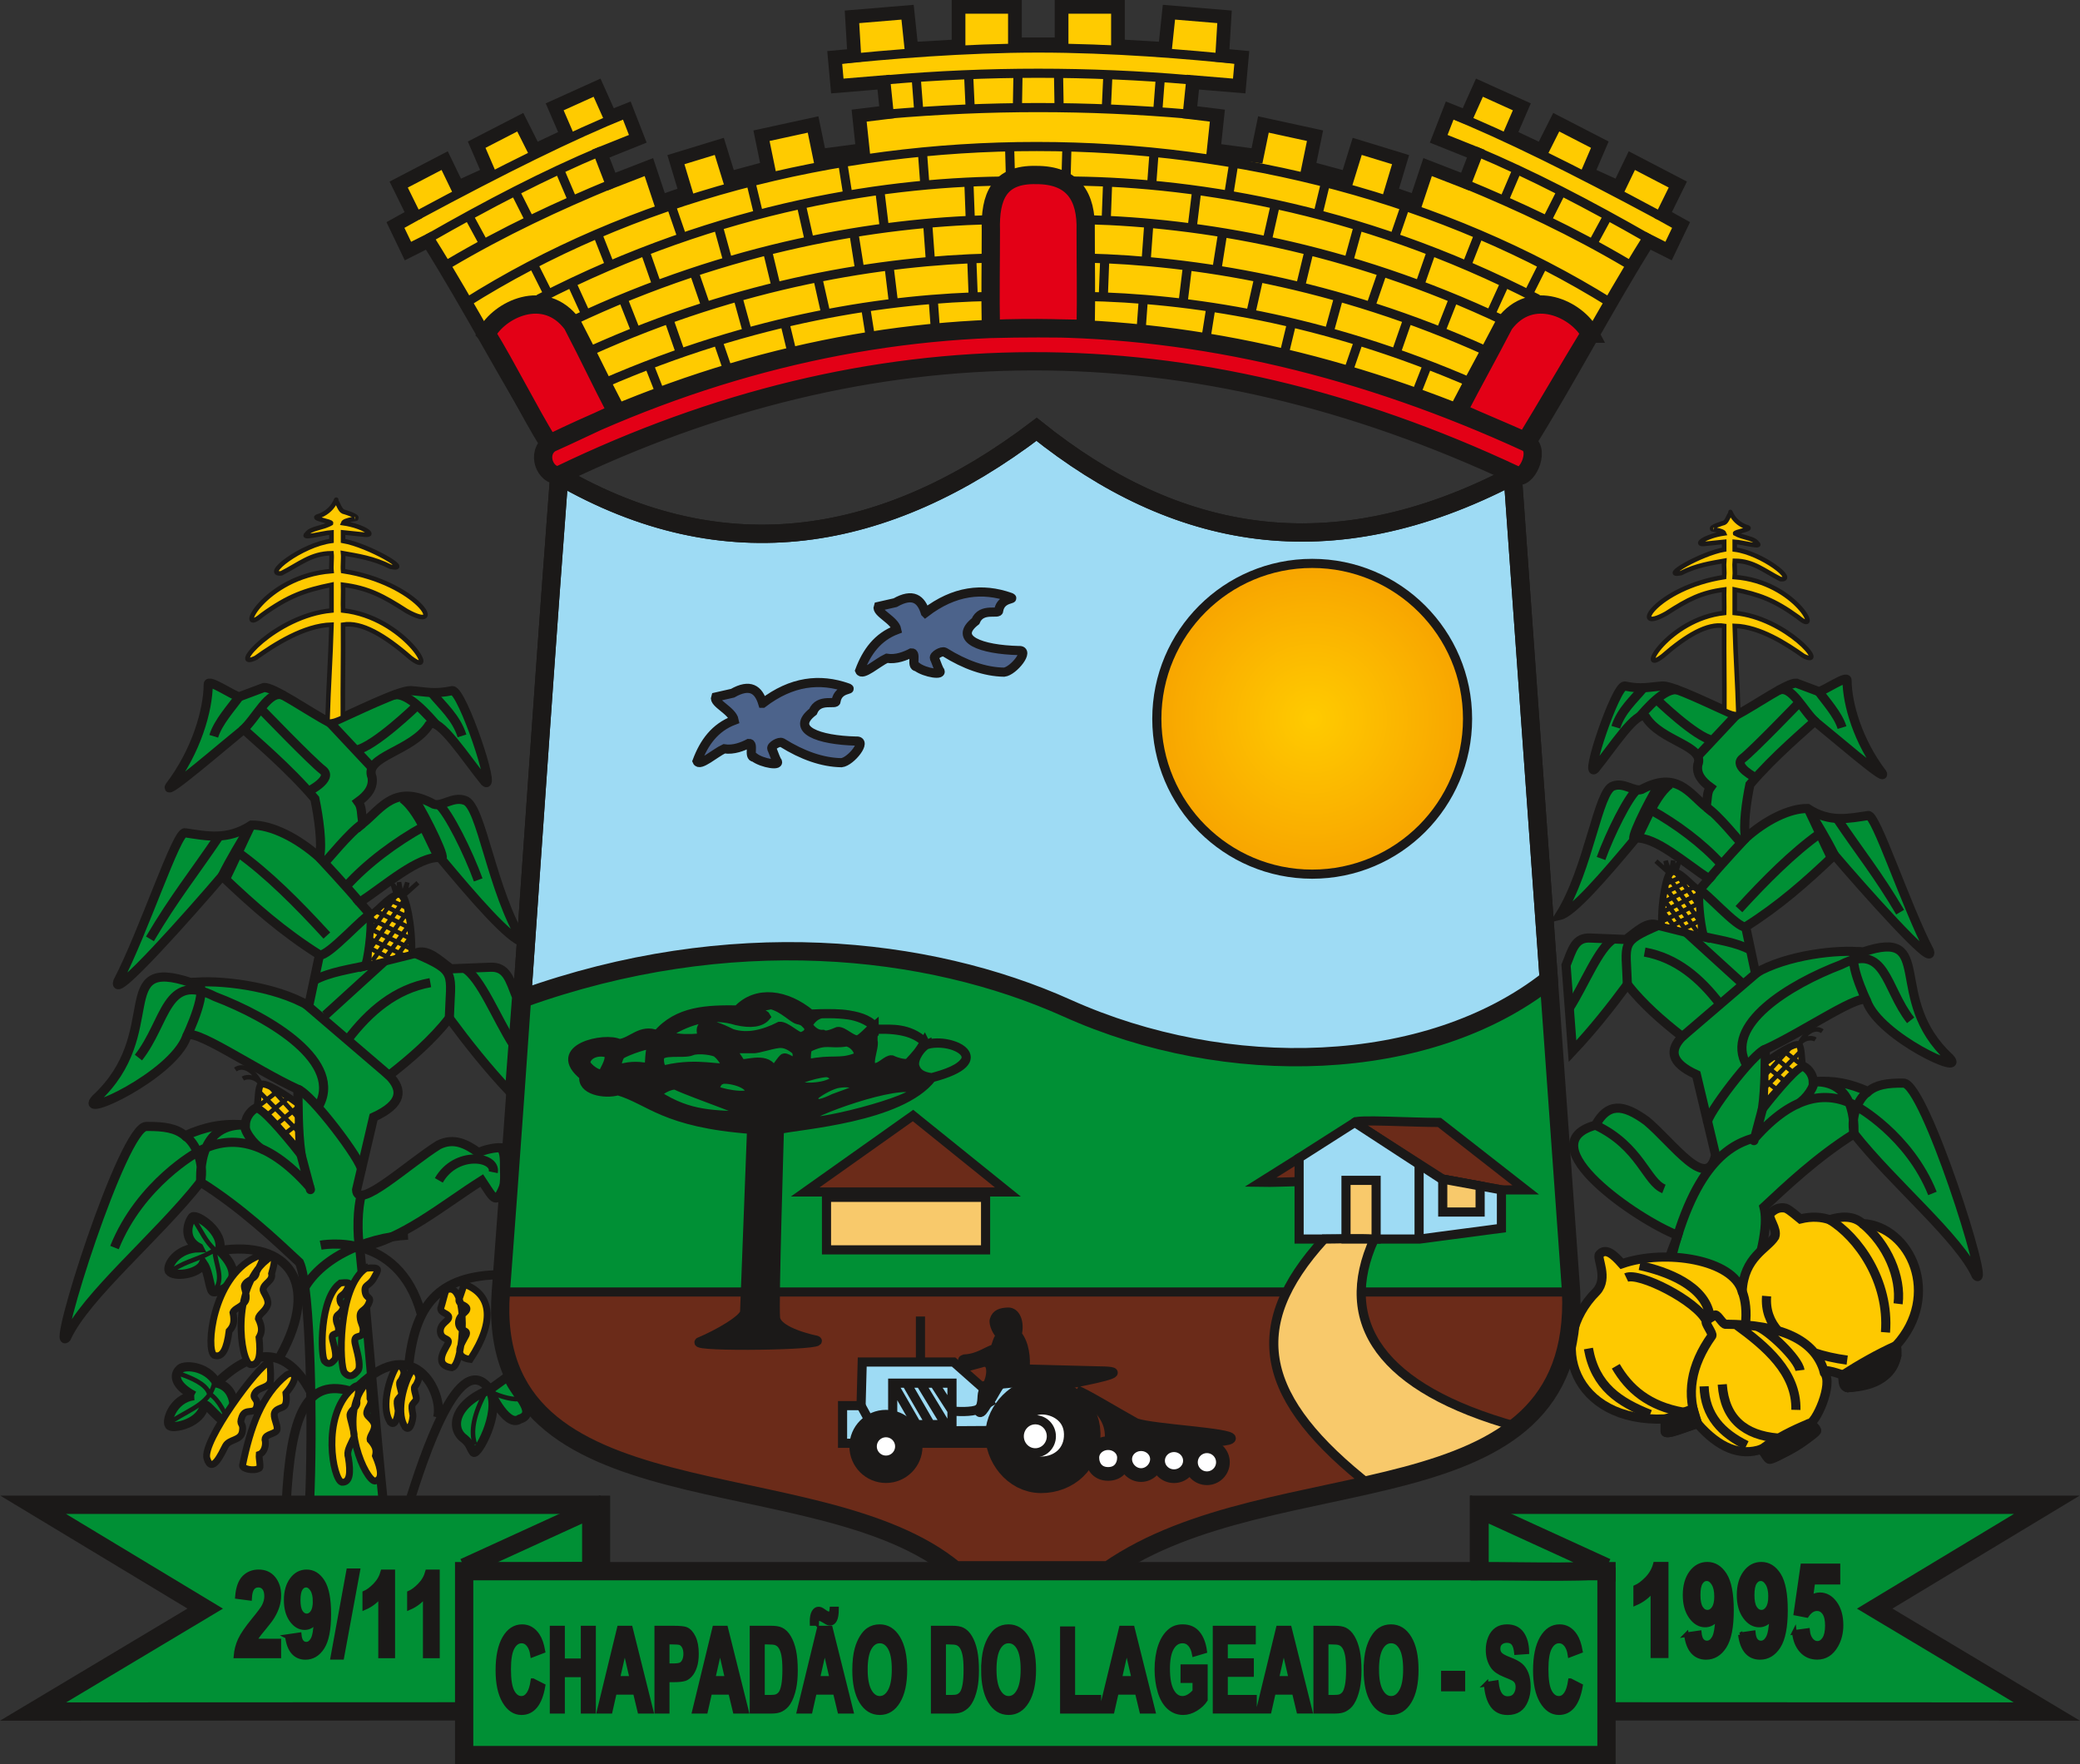
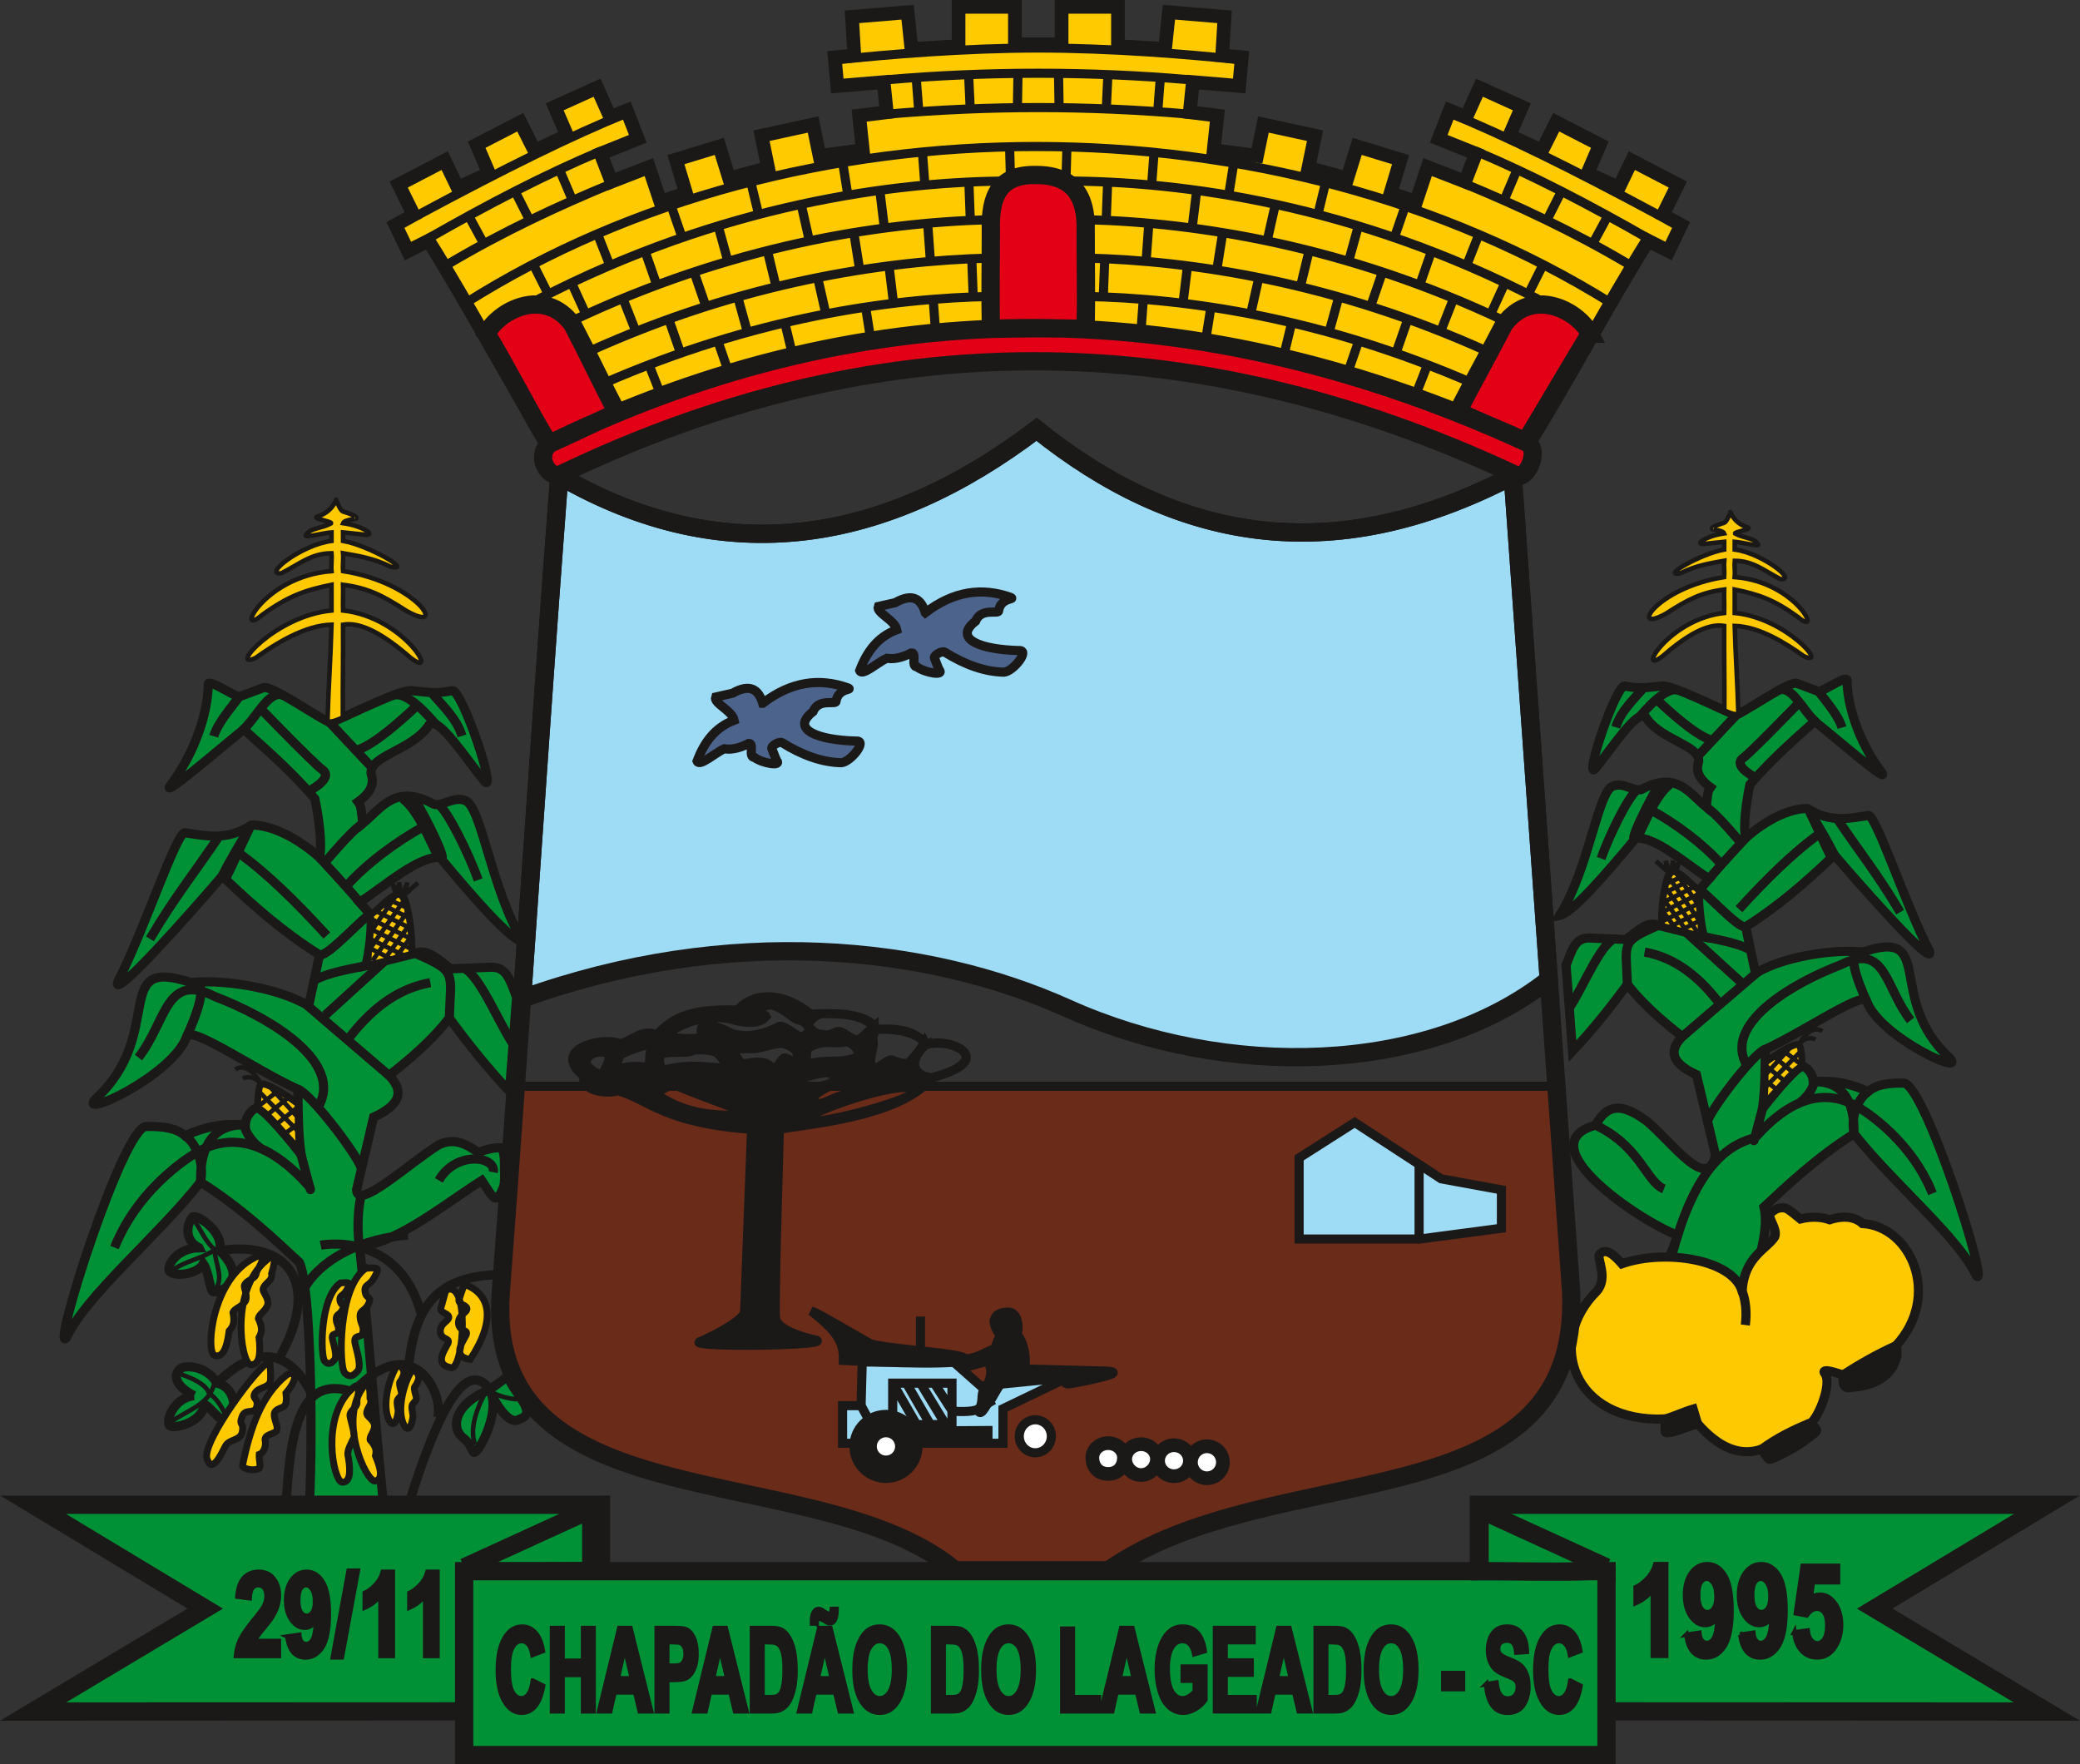
<svg xmlns="http://www.w3.org/2000/svg" version="1.1" width="500" height="424.068" id="svg110" viewBox="0 0 500 424.068">
  <rect x="0" y="0" width="500" height="424.068" fill="#333333" stroke="none" />
  <defs id="defs114" />
  <path d="m 374.107,261.098 c 0.576,7.619 2.379,32.823 3.568,49.45 2.297,56.475 -71.192,39.021 -111.246,66.89 -12.281,0 -24.561,0 -36.842,0 C 196.604,349.94 116.226,367.022 120.393,310.547 l 3.616,-49.45 c 83.366,0 166.732,0 250.098,0 z" style="fill:#6b2b19;fill-rule:evenodd;stroke:#1b1918;stroke-width:2.197;stroke-linecap:butt;stroke-linejoin:miter;stroke-dasharray:none" id="path2" />
-   <path d="m 256.54,242.334 c 31.458,13.815 77.795,19.127 115.762,-6.899 l 5.373,75.112 H 120.393 c 1.82,-24.015 3.42,-46.498 5.098,-70.513 51.684,-19.541 99.591,-11.514 131.05,2.3 z m 46.419,41.855 c 2.995,0.056 6.159,-0.117 9.239,-0.176 0.776,1.202 0.986,-6.18 0.101,-5.688 -3.114,1.955 -6.227,3.909 -9.34,5.864 z m 63.797,1.815 -20.739,-16.203 c -6.784,0 -20.336,-0.834 -20.352,0 -1.011,-0.513 14.109,9.08 21.163,13.62 l 14.109,2.584 z m -173.199,0.504 h 48.721 l -22.8,-18.378 z" style="fill:#009035;fill-rule:evenodd;stroke:#1b1918;stroke-width:2.197;stroke-linecap:butt;stroke-linejoin:miter;stroke-dasharray:none" id="path4" />
  <path d="m 134.43,114.337 c 40.009,23.126 78.706,16.253 114.753,-11.145 33.129,26.548 70.43,34.133 114.456,11.145 2.888,40.366 5.776,80.733 8.664,121.099 -29.106,22.94 -77.42,24.148 -115.762,6.899 -33.602,-15.117 -81.226,-20.222 -131.05,-2.3 2.93,-41.899 5.765,-83.798 8.939,-125.697 z" style="fill:#9edbf4;fill-rule:evenodd;stroke:#1b1918;stroke-width:4.394;stroke-linecap:butt;stroke-linejoin:miter;stroke-dasharray:none" id="path6" />
  <g id="Layer1000" transform="matrix(0.775,0,0,0.775,-78.548,-21.951)">
    <defs id="defs13">
      <radialGradient id="grad1" cx="508.36" cy="251.25" r="99.213" fx="508.36" fy="251.25" gradientUnits="userSpaceOnUse">
        <stop offset="0%" stop-color="#ffcb00" stop-opacity="1" id="stop8" />
        <stop offset="100%" stop-color="#f07c00" stop-opacity="1" id="stop10" />
      </radialGradient>
    </defs>
-     <path d="m 508.36,203.061 c 26.61,0 48.189,21.58 48.189,48.189 0,26.61 -21.579,48.189 -48.189,48.189 -26.609,0 -48.189,-21.579 -48.189,-48.189 0,-26.609 21.579,-48.189 48.189,-48.189 z" style="fill:url(#grad1);stroke:#1b1918;stroke-width:2.835;stroke-linecap:butt;stroke-linejoin:miter;stroke-dasharray:none" id="path15" />
    <path d="m 388.369,218.354 c 8.952,-6.851 17.715,-7.829 26.348,-4.791 1.972,0.789 -2.854,-0.106 -3.593,4.072 0.235,1.476 -5.349,-1.114 -7.186,3.353 -7.132,5.546 1.645,8.819 13.414,9.102 3.627,-0.277 -1.599,6.385 -4.551,6.707 -5.984,-0.102 -12.141,-2.298 -18.444,-6.228 -0.899,-0.478 -3.475,1.034 -3.178,1.872 0.46,0.953 0.933,2.511 1.501,3.637 1.752,1.953 -4.511,0.916 -6.946,-0.958 -1.922,0.007 0.073,-4.433 -1.677,-4.311 -1.79,0.93 -4.72,2.161 -7.665,1.677 -2.794,1.277 -7.622,5.665 -8.383,3.832 2.157,-5.767 5.511,-10.438 11.497,-12.695 -0.6,-2.993 -6.464,-5.269 -5.749,-7.186 1.757,-0.399 3.513,-0.798 5.27,-1.198 5.447,-3.09 8.043,-1.134 9.341,3.114 z m -50.439,28.077 c 8.952,-6.851 17.715,-7.829 26.348,-4.79 1.972,0.789 -2.854,-0.106 -3.593,4.072 0.236,1.476 -5.349,-1.114 -7.186,3.353 -7.132,5.546 1.645,8.819 13.414,9.102 3.627,-0.277 -1.599,6.385 -4.551,6.707 -5.984,-0.102 -12.141,-2.298 -18.444,-6.228 -0.899,-0.478 -3.475,1.034 -3.178,1.872 0.46,0.953 0.933,2.511 1.501,3.637 1.752,1.953 -4.511,0.916 -6.946,-0.958 -1.922,0.007 0.073,-4.433 -1.677,-4.311 -1.79,0.93 -4.72,2.161 -7.665,1.677 -2.794,1.277 -7.622,5.665 -8.383,3.833 2.157,-5.767 5.511,-10.438 11.497,-12.695 -0.6,-2.993 -6.464,-5.269 -5.749,-7.186 1.757,-0.399 3.513,-0.798 5.27,-1.198 5.447,-3.09 8.043,-1.135 9.342,3.114 z" style="fill:#4c638b;fill-rule:evenodd;stroke:#1b1918;stroke-width:2.835;stroke-linecap:butt;stroke-linejoin:miter;stroke-dasharray:none" id="path17" />
    <path d="m 504.3,387.441 v 25.17 h 37.366 l 25.39,-3.353 v -11.908 l -18.683,-3.421 -26.827,-17.485 z" style="fill:#9edbf4;fill-rule:evenodd;stroke:#1b1918;stroke-width:2.835;stroke-linecap:butt;stroke-linejoin:miter;stroke-dasharray:none" id="path19" />
-     <path d="m 512.082,412.611 c -25.116,27.461 -19.772,49.811 14.515,76.633 21.147,-3.926 34.181,-10.222 45.158,-18.482 -42.187,-11.719 -55.922,-32.3 -44.156,-58.151 -5.147,-0.314 -11.108,0 -15.517,0 z m 6.766,0 v -18.204 h 9.341 v 18.204 z m 30.005,-18.596 v 10.212 h 11.595 v -8.089 z m -191.143,21.949 h 49.343 v -16.288 h -49.343 z" style="fill:#f8c96b;fill-rule:evenodd;stroke:#1b1918;stroke-width:2.835;stroke-linecap:butt;stroke-linejoin:miter;stroke-dasharray:none" id="path21" />
    <path d="m 334.475,378.598 c -0.719,18.843 -1.437,37.685 -2.156,56.529 0.032,2.236 -8.348,7.025 -14.088,9.408 -2.176,1.675 40.455,1.129 36.364,-0.545 0,0 -12.216,-2.395 -12.695,-6.946 -0.479,-4.551 1.198,-57.247 1.198,-58.445 6.101,-1.437 37.579,-3.478 47.268,-16.039 20.93,-5.46 5.922,-12.673 -1.502,-10.304 -3.105,-3.558 -7.881,-4.886 -15.673,-4.731 -2.833,-5.143 -13.096,-5.035 -20.433,-4.681 -7.542,-6.25 -16.783,-7.525 -22.626,-1.294 -9.207,-0.102 -18.539,0.096 -24.97,7.728 -5.038,-2.085 -7.785,2.316 -11.768,2.725 -4.191,-2.232 -21.778,1.415 -10.896,10.068 -0.91,4.301 6.241,5.769 10.559,4.54 9.871,2.894 14.167,9.962 41.418,11.987 z m 54.389,-26.343 c -1.6,0.714 -4.273,4.174 -3.806,6.629 0.562,2.115 2.159,3.316 5.308,3.675 4.415,-1.222 8.931,-2.662 10.506,-5.473 1.376,-3.648 -6.505,-6.326 -12.008,-4.831 z m -0.723,-0.759 c -1.734,3.05 -2.665,3.978 -4.878,6.371 -0.638,0.738 -3.608,-0.02 -5.323,-0.837 -1.376,-0.16 -3.29,2.312 -5.024,2.393 -3.489,0.159 -0.1,-6.081 -0.777,-8.314 -0.179,-3.569 1.052,-3.585 2.812,-3.594 2.38,0.087 8.287,-0.644 13.191,3.982 z m -15.659,-4.93 c -0.937,0.738 -3.953,4.044 -5.009,4.244 -1.814,0.359 -4.585,-2.811 -6.28,-2.572 -1.535,0.638 -3.549,1.515 -4.606,0.897 -2.611,0.14 -3.842,-1.951 -4.779,-2.829 0.798,-1.136 1.826,-3.05 4.358,-3.588 5.42,-0.041 11.541,-0.238 16.317,3.848 z m -41.434,11.481 c 0.698,0.937 7.657,-2.189 9.809,1.734 0.558,1.395 2.312,-2.113 3.469,-3.17 0.658,-0.837 3.349,1.675 3.529,0.897 1.125,-0.719 0.815,-2.62 0.419,-3.409 -1.547,-1.268 -3.05,-2.093 -4.546,-2.153 -2.034,-0.179 -7.357,1.794 -8.792,1.615 -2.054,0 -4.107,0 -6.16,0 -1.037,0.06 1.515,2.991 2.273,4.486 z m -11.783,-8.194 c -1.475,-4.226 0.937,-5.084 9.031,-1.017 4.785,1.572 9.929,0.302 14.893,-2.213 1.984,-0.129 5.333,3.38 6.699,3.23 4.133,-1.256 2.198,-4.737 -1.017,-5.263 -1.635,-0.359 -4.466,-3.708 -8.314,-4.665 -2.32,0.375 -4.909,1.109 -5.787,1.921 -0.877,0.897 3.534,0.471 4.172,1.728 -1.595,1.874 -4.626,2.313 -9.091,1.316 -7.726,-2.372 -14.544,-0.321 -20.994,3.529 -1.921,2.698 11.053,2.179 10.407,1.435 z m 48.208,15.252 c 1.276,1.097 -5.483,3.024 -7.417,3.828 -7.397,3.608 -6.38,0.558 -6.101,-0.718 0.598,-0.877 4.546,-3.19 6.878,-3.768 1.595,-0.339 4.626,-0.678 6.639,0.658 z m -16.533,10.564 c 1.155,-2.332 29.169,-12.607 34.493,-9.487 1.372,3.103 -34.323,12.302 -34.493,9.487 z m 1.042,-17.442 c 7.412,-1.55 9.669,0 14.594,-1.794 2.512,-0.757 -0.06,-4.685 -2.692,-4.964 -5.322,0.906 -6.041,-1.046 -11.843,1.794 -0.738,0.638 -0.818,4.925 -0.06,4.964 z m -46.07,-1.794 c 0.359,-2.811 7.312,-1.077 9.944,-2.153 1.814,-0.857 7.516,-0.159 8.134,0.837 0.917,0.718 3.03,3.529 2.393,4.127 -1.077,1.156 -8.493,-1.575 -18.482,0.778 -1.894,0.478 -2.129,-2.512 -1.989,-3.589 z m -2.361,-3.903 c -0.997,2.652 -0.454,7.532 -1.272,6.954 -3.449,-0.753 -6.519,-0.464 -9.331,0.538 -0.817,0.618 0.024,-4.014 1.061,-4.652 1.609,-1.102 9.402,-3.877 9.541,-2.84 z m -13.889,2.333 c 1.365,1.102 0.326,3.269 -1.123,6.028 -0.943,1.803 -5.491,-1.614 -5.505,-3.097 0.319,-2.353 3.319,-3.808 6.628,-2.931 z m 44.38,19.649 c 2.512,-0.219 -17.527,-6.974 -22.91,-9.526 -1.555,-0.718 -6.57,2.059 -5.733,3.076 9.938,6.383 17.421,6.01 28.643,6.45 z m 13.933,-9.884 c -1.256,-1.415 8.896,-4.074 10.332,-3.576 1.815,0.698 2.332,1.914 1.675,2.632 -3.031,2.193 -10.451,2.3 -12.007,0.944 z m -13.996,2.273 c 0.14,2.512 -10.726,0.239 -10.886,-0.718 0.08,-0.837 0.808,-2.549 1.725,-2.848 0.939,-0.975 9.08,0.476 9.161,3.566 z" style="fill:#1b1918;fill-rule:evenodd;stroke:#1b1918;stroke-width:2.835;stroke-linecap:butt;stroke-linejoin:miter;stroke-dasharray:none" id="path23" />
    <path d="M 541.52,412.611 V 389.646" style="fill:none;stroke:#1b1918;stroke-width:2.835;stroke-linecap:butt;stroke-linejoin:miter;stroke-dasharray:none" id="path25" />
    <g id="Layer1001">
      <path d="m 368.79,450.754 -0.359,13.517 h -5.742 v 11.68 h 49.763 v -10.723 l 20.17,-9.701 -27.047,2.69 -8.435,-7.464 z" style="fill:#9edbf4;fill-rule:evenodd;stroke:#1b1918;stroke-width:2.835;stroke-linecap:butt;stroke-linejoin:miter;stroke-dasharray:none" id="path27" />
      <path d="m 376.153,469.838 c 3.913,0 7.087,3.173 7.087,7.086 0,3.913 -3.173,7.087 -7.087,7.087 -3.913,0 -7.087,-3.173 -7.087,-7.087 0,-3.913 3.173,-7.086 7.087,-7.086 z" style="fill:#ffffff;fill-rule:evenodd;stroke:#1b1918;stroke-width:8.504;stroke-linecap:butt;stroke-linejoin:miter;stroke-dasharray:none" id="path29" />
-       <path d="m 424.279,461.35 c 5.907,-0.12 12.576,3.921 12.756,11.622 0.179,7.701 -5.712,12.756 -12.756,12.756 -7.043,0 -11.862,-6.968 -11.622,-12.756 0.239,-5.787 5.715,-11.503 11.622,-11.622 z" style="fill:#ffffff;fill-rule:evenodd;stroke:#1b1918;stroke-width:11.339;stroke-linecap:butt;stroke-linejoin:miter;stroke-dasharray:none" id="path31" />
      <path d="m 422.477,468.661 c 2.748,0 4.978,2.293 4.978,5.12 0,2.827 -2.229,5.12 -4.978,5.12 -2.749,0 -4.978,-2.293 -4.978,-5.12 0,-2.827 2.229,-5.12 4.978,-5.12 z" style="fill:#ffffff;fill-rule:evenodd;stroke:#1b1918;stroke-width:2.835;stroke-linecap:butt;stroke-linejoin:miter;stroke-dasharray:none" id="path33" />
      <path d="m 475.709,476.874 c 2.739,0 4.96,2.221 4.96,4.961 0,2.739 -2.221,4.96 -4.96,4.96 -2.739,0 -4.961,-2.221 -4.961,-4.96 0,-2.739 2.221,-4.961 4.961,-4.961 z m -30.635,-0.966 c 2.711,0 4.909,2.011 4.909,4.489 0,2.479 -1.481,5.056 -4.909,5.056 -3.428,0 -4.909,-2.577 -4.909,-5.056 0,-2.479 2.199,-4.489 4.909,-4.489 z m 10.212,0.323 c 2.72,0 4.926,2.08 4.926,4.646 0,2.565 -2.206,4.929 -4.926,4.929 -2.72,0 -4.927,-2.364 -4.927,-4.929 0,-2.565 2.206,-4.646 4.927,-4.646 z m 10.212,0.322 c 2.729,0 4.943,2.15 4.943,4.802 0,2.652 -2.214,4.802 -4.943,4.802 -2.73,0 -4.944,-2.15 -4.944,-4.802 0,-2.652 2.214,-4.802 4.944,-4.802 z" style="fill:#ffffff;fill-rule:evenodd;stroke:#1b1918;stroke-width:4.252;stroke-linecap:butt;stroke-linejoin:miter;stroke-dasharray:none" id="path35" />
      <path d="m 386.853,450.754 v -14.115 z m -1.196,23.78 v -2.399 l 22.13,-0.138 v 2.537 z m -7.413,-17.232 h 18.387 v 12.849 h -18.387 z m -9.812,6.969 2.153,3.947 m 7.659,-10.917 7.413,12.849 m -3.163,-12.849 7.438,12.849 m -3.079,-12.849 7.82,12.849 m -3.545,-12.849 5.503,8.524 c 0.859,0.397 6.6,0.474 7.926,-0.403 l 5.025,-2.908" style="fill:none;stroke:#1b1918;stroke-width:2.835;stroke-linecap:butt;stroke-linejoin:miter;stroke-dasharray:none" id="path37" />
-       <path d="m 400.729,449.797 c 4.192,-0.328 6.319,-2.249 9.143,-3.196 0.696,-1.237 0.812,-3.195 2.031,-4.111 -1.256,-0.737 -2.493,-3.697 -2.153,-4.754 0.576,-2.016 2.177,-2.364 4.231,-2.483 2.496,-0.086 3.747,3.278 2.871,6.982 2.369,2.801 2.779,7.552 2.434,10.672 7.177,0.199 15.894,0.399 23.071,0.598 8.755,0.06 3.252,1.655 -8.732,3.948 -5.063,0.931 2.195,-5.734 -18.06,-2.709 -3.158,0.471 -5.144,4.923 -6.55,7.235 -1.486,1.148 -3.167,5.898 -4.174,4.012 1.85,-3.44 0.472,-4.611 1.854,-7.058 2.179,-1.789 3.443,-9.548 -1.061,-7.873 -3.764,0.955 -4.461,1.391 -4.702,0.905 -1.254,-1.931 -1.347,-1.907 -0.203,-2.167 z m 82.539,24.606 c -0.017,2.033 -23.414,1.185 -37.785,0.466 0.127,-4.886 -1.032,-8.408 -9.926,-15.311 1.821,0.43 12.136,6.707 18.204,10.06 5.475,1.876 29.416,2.909 29.508,4.785 z" style="fill:#1b1918;fill-rule:evenodd;stroke:#1b1918;stroke-width:2.835;stroke-linecap:butt;stroke-linejoin:miter;stroke-dasharray:none" id="path39" />
+       <path d="m 400.729,449.797 c 4.192,-0.328 6.319,-2.249 9.143,-3.196 0.696,-1.237 0.812,-3.195 2.031,-4.111 -1.256,-0.737 -2.493,-3.697 -2.153,-4.754 0.576,-2.016 2.177,-2.364 4.231,-2.483 2.496,-0.086 3.747,3.278 2.871,6.982 2.369,2.801 2.779,7.552 2.434,10.672 7.177,0.199 15.894,0.399 23.071,0.598 8.755,0.06 3.252,1.655 -8.732,3.948 -5.063,0.931 2.195,-5.734 -18.06,-2.709 -3.158,0.471 -5.144,4.923 -6.55,7.235 -1.486,1.148 -3.167,5.898 -4.174,4.012 1.85,-3.44 0.472,-4.611 1.854,-7.058 2.179,-1.789 3.443,-9.548 -1.061,-7.873 -3.764,0.955 -4.461,1.391 -4.702,0.905 -1.254,-1.931 -1.347,-1.907 -0.203,-2.167 z c -0.017,2.033 -23.414,1.185 -37.785,0.466 0.127,-4.886 -1.032,-8.408 -9.926,-15.311 1.821,0.43 12.136,6.707 18.204,10.06 5.475,1.876 29.416,2.909 29.508,4.785 z" style="fill:#1b1918;fill-rule:evenodd;stroke:#1b1918;stroke-width:2.835;stroke-linecap:butt;stroke-linejoin:miter;stroke-dasharray:none" id="path39" />
    </g>
  </g>
  <g id="Layer1002" transform="matrix(0.775,0,0,0.775,-78.548,-21.951)">
    <g id="Layer1003">
      <path d="m 619.394,419.951 c -0.795,-1.612 1.506,-5.729 2.33,-8.488 -12.232,-4.665 -46.789,-28.249 -25.485,-34.188 3.77,-6.824 8.379,-6.775 15.931,-1.22 8.296,7.001 18.705,22 21.311,10.523 -1.602,-6.843 -4.356,-18.111 -5.957,-24.954 -8.228,-3.77 -8.348,-7.732 -4.368,-11.793 -6.398,-4.984 -12.119,-10.01 -17.034,-16.16 -5.162,6.964 -10.76,14.038 -17.012,20.675 -0.598,-8.49 -1.414,-18.179 -2.012,-26.669 1.97,-4.921 2.78,-8.75 7.668,-8.419 3.64,0.146 7.28,0.291 10.919,0.437 3.348,-2.464 6.697,-5.934 10.046,-4.368 4.659,1.165 9.317,2.329 13.976,3.494 -1.2,-4.477 -1.855,-12.334 -1.31,-14.413 1.019,-1.165 2.038,-2.329 3.057,-3.494 -7.389,-4.891 -16.667,-13.131 -22.712,-12.666 -9.913,11.887 -19.63,23.089 -23.613,24.003 9.11,-14.498 11.876,-38.854 16.625,-40.164 3.311,-1.199 6.404,1.853 8.735,1.09 10.876,-5.882 14.666,0.989 20.092,5.462 0.438,-3.125 0.22,-4.621 1.31,-6.115 -2.709,-1.948 -4.42,-4.168 -3.931,-6.988 2.432,-5.964 -11.434,-7.23 -16.16,-14.85 -2.625,-2.57 -10.453,9.732 -15.723,16.16 -3.373,3.182 6.333,-25.681 9.172,-25.769 5.239,1.09 7.306,0.328 11.793,0 3.32,-0.103 15.792,6.142 22.712,9.172 6.26,-3.349 16.117,-10.294 18.781,-10.046 2.329,0.874 4.659,1.747 6.988,2.621 1.674,-0.317 8.856,-5.253 8.735,-3.494 0.043,7.32 3.355,18.891 10.919,28.826 1.841,3.224 -16.129,-12.27 -20.965,-16.16 -2.454,2.401 -12.631,10.814 -20.091,19.654 -1.127,5.458 -2.144,12.77 -1.309,16.593 6.115,-5.49 13.537,-9.237 19.216,-9.168 6.89,4.51 12.787,3.053 18.781,2.184 2.3,-0.666 11.686,27.987 19,42.035 1.944,6.051 -21.072,-19.943 -29.483,-29.806 -9.063,8.624 -17.145,15.722 -27.516,22.275 1.019,4.804 2.038,9.609 3.057,14.413 9.539,-5.672 25.827,-7.54 33.194,-6.551 23.089,-7.783 6.904,14.252 26.976,32.8 5.652,6.058 -21.617,-6.459 -25.665,-17.514 -0.891,-3.552 -19.221,9.246 -31.447,14.85 -0.129,4.583 0.072,11.03 -0.874,18.344 5.319,-6.75 11.169,-13.422 12.666,-13.103 2,1.057 3.019,3.094 3.057,4.804 6.441,-0.507 11.356,0.512 17.034,3.057 2.526,-2.129 5.853,-2.67 10.919,-2.621 6.52,-0.378 27.17,64.935 22.601,59.72 -5.399,-11.831 -25.581,-28.424 -37.888,-43.996 -11.526,7.231 -21.119,16.344 -27.953,22.712 1.107,4.449 0.471,12.525 -5.934,29.211 -6.984,0.266 -15.985,-11.948 -23.16,-11.94 z" style="fill:#009035;fill-rule:evenodd;stroke:#1b1918;stroke-width:2.835;stroke-linecap:butt;stroke-linejoin:miter;stroke-dasharray:none" id="path43" />
      <path d="m 641.448,289.714 c -0.763,-0.545 -7.161,-8.677 -10.867,-11.075 m -8.677,-36.274 c -4.045,-1.22 -10.338,6.41 -12.035,8.285 m 21.585,50.264 c 3.102,-3.818 11.357,-12.67 11.357,-12.67 m -23.418,131.707 c 7.686,-31.851 19.52,-37.087 27.038,-38.974 m -28.977,16.086 c -5.432,-2.128 -7.29,-13.206 -21.215,-19.789 M 672.7,253.981 c -1.23,-4.046 -5.185,-8.31 -7.178,-11.156 m -54.385,-1.201 c -2.917,3.608 -6.967,7.006 -8.604,12.249 m 30.035,4.044 c -5.238,-0.873 -17.407,-12.704 -17.407,-12.704 m 30.786,24.34 c 0,0 -7.076,-3.565 -4.129,-5.965 3.151,-2.377 17.65,-17.437 17.65,-17.437 m -50.352,27.109 c -2.729,2.261 -8.329,13.5 -11.167,21.319 m 37.371,1.864 c -5.864,-6.546 -14.176,-12.667 -21.893,-16.925 m 57.711,2.639 c 7.25,10.761 12.665,17.33 19.589,29.072 m -49.999,-0.936 c 8.255,-9.023 16.728,-17.5 25.092,-23.471 m -63.944,32.72 c -4.59,2.579 -9.18,14.313 -13.77,21.47 m 53.059,-8.239 c -5.601,-5.096 -11.202,-10.193 -16.803,-15.289 m 10.525,22.3 c -6.167,-8.118 -13.532,-14.382 -23.405,-16.178 m 31.747,35.228 c -7.507,-12.613 13.217,-25.226 29.145,-31.3 13.999,-7.111 13.642,7.135 21.607,17.242 m 6.766,53.69 c -7.304,-18.207 -23.551,-27.054 -23.551,-27.054 -8.703,-4.832 -19.258,-4.104 -31.667,10.03 -0.794,3.209 1.682,-6.225 2.523,-9.337 m 16.601,-119.753 c -3.899,-3.299 -7.592,-11.874 -11.698,-9.899 M 680.809,366.865 c -2.972,1.987 -5.528,7.571 -4.368,13.103 -0.321,0.202 1.839,-16.492 -12.408,-16.16 -0.253,2.685 -3.675,6.548 -5.696,7.154 m -9.412,-17.2 c -3.798,1.129 -18.414,20.627 -17.934,22.679 m 49.381,-37.529 c -2.495,-5.404 -7.053,-16.723 -1.31,-15.287 m -63.331,-8.299 c -11.958,5.199 -10.017,5.277 -9.609,18.344 m 38.217,-10.701 c -4.451,-2.421 -10.43,-3.175 -15.316,-4.32 m 17.593,11.087 c -7.82,6.698 -15.64,13.396 -23.46,20.094 m 19.654,-34.068 c -2.406,0.684 -13.206,-11.712 -14.413,-11.356 m 41.929,-10.919 c -2.373,-4.806 -5.47,-9.828 -8.075,-14.226 2.292,4.695 4.843,10.423 7.136,15.117 m -50.041,-22.804 c -5.496,4.031 -9.349,16.691 -10.604,16.671 -2.747,2.247 3.904,-11.311 7.37,-16.803 m 23.64,-21.195 c -3.942,4.207 -7.885,8.415 -11.828,12.623" style="fill:none;stroke:#1b1918;stroke-width:2.835;stroke-linecap:butt;stroke-linejoin:miter;stroke-dasharray:none" id="path45" />
      <path d="m 619.557,298.726 c -1.199,0.492 -3.069,8.561 -2.851,16.845 4.431,1.108 9.377,2.491 12.318,3.08 0.263,-4.286 -1.002,-9.292 -0.626,-14.242 -2.947,-1.894 -6.003,-6.459 -8.84,-5.682 z m 39.792,53.618 c 0.867,0.803 0.753,4.44 1.13,6.66 -2.216,0.349 -8.392,8.192 -12.025,11.92 0.442,-5.219 0.358,-8.73 0.41,-13.082 3.887,-2.919 9.18,-6.191 10.485,-5.499 z" style="fill:#fec900;fill-rule:evenodd;stroke:#1b1918;stroke-width:2.126;stroke-linecap:butt;stroke-linejoin:miter;stroke-dasharray:none" id="path47" />
      <path d="m 660.848,231.83 c -5.46,-3.89 -13.719,-9.164 -21.43,-9.387 0.291,10.185 0.848,17.183 1.138,27.368 -1.362,0.187 -2.924,-0.509 -4.35,-1.16 0.052,-10.372 -0.114,-15.836 -0.062,-26.208 -5.203,-0.867 -11.715,2.951 -19.099,9.387 -8.348,6.388 1.724,-11.5 19.099,-13.395 0.073,-1.964 -0.073,-5.3 0,-7.264 -7.021,0.912 -11.167,3.02 -17.97,7.42 -11.764,6.608 -3.293,-7.98 17.97,-11.291 0.146,-1.455 -0.145,-3.587 0,-5.042 -4.001,0.728 -8.547,1.346 -13.421,3.817 -6.716,1.379 6.295,-6.072 13.421,-7.309 0,-0.8 0,-1.6 0,-2.401 -2.401,0.218 -2.717,0.327 -6.209,0.655 -3.285,0.271 0.502,-2.455 6.209,-3.274 -0.382,-1.036 -4.601,-1.27 -3.51,-1.27 -1.416,-0.6 3.51,-2.004 3.51,-2.004 0.819,-0.364 1.31,-2.037 1.964,-3.056 -0.198,-1.488 0.312,3.019 5.455,4.528 1.125,0.6 -4.235,1.295 -4.036,1.84 2.546,1.455 5.746,1.344 6.875,3.017 1.85,1.544 -4.583,-0.291 -6.984,-0.436 0,0.8 0,1.601 0,2.401 8.471,1.093 19.558,9.706 14.187,9.164 -5.086,-2.574 -8.404,-5.633 -14.187,-5.671 -0.145,1.382 0.146,3.66 0,5.042 19.337,1.494 27.447,19.102 19.644,12.421 -7.53,-5.459 -12.224,-7.022 -19.644,-8.551 0,1.819 0,5.446 0,7.264 15.995,1.496 29.306,17.132 21.43,13.395 z" style="fill:#fec900;fill-rule:evenodd;stroke:#1b1918;stroke-width:1.417;stroke-linecap:butt;stroke-linejoin:miter;stroke-dasharray:none" id="path49" />
      <path d="m 666.597,348.147 c -2.416,-1.671 -5.486,0.527 -7.248,4.196 m -10.601,11.03 3.958,3.035 m 4.239,-13.493 -8.134,8.886 m 11.189,-7.501 -10.842,10.988 m 10.464,-7.113 -5.201,-4.063 m 2.879,6.653 -5.417,-4.498 m 3.135,7.408 -6.162,-4.955 m -31.941,-48.061 4.584,6.157 m -0.17,-17.58 6.5,9.334 m -9.371,-8.86 10.385,14.758 m -11.061,-11.146 10.072,14.091 m -10.684,-10.487 7.152,9.916 m 0.727,-15.273 -7.648,3.786 m 5.998,-5.236 -5.788,2.505 m 10.431,11.52 -5.322,2.673 m 4.246,-13.499 -9.957,4.966 m 11.229,-2.688 -11.781,5.873 m 11.79,-2.96 -11.921,5.833 m 12.288,-3.13 -9.455,4.575 m -4.172,-20.394 3.651,3.27 -0.654,-3.379 c 0,0 1.292,4.05 1.573,3.442 0.28,-0.608 0.771,-3.497 0.771,-3.497 l -0.062,3.409 c 0.584,-0.846 1.732,-2.927 1.752,-2.537 l -0.861,2.693 m 43.315,51.915 c -1.276,-0.776 -3.855,-0.465 -5.123,1.635" style="fill:none;stroke:#1b1918;stroke-width:1.417;stroke-linecap:butt;stroke-linejoin:miter;stroke-dasharray:none" id="path51" />
      <g id="Layer1004">
        <path d="m 641.722,428.859 c 0.552,-10.735 7.741,-13.165 10.127,-16.966 0.897,-2.517 -2.275,-5.75 -1.437,-7.186 1.318,-1.327 2.834,-2.105 4.79,-1.677 1.457,0.58 3.632,2.654 4.551,3.353 3.67,-0.906 6.721,-0.605 9.102,0.239 3.297,-1.078 7.345,-1.405 10.181,1.169 15.062,0.846 24.591,22.425 10.418,37.874 0.08,1.038 0.16,2.076 0.239,3.114 -1.102,5.029 -4.277,8.739 -15.269,9.939 -1.715,-0.281 -1.338,-2.594 -1.498,-3.951 0,0 -6.467,-2.395 -5.749,-0.719 3.052,3.292 -2.799,16.21 -4.79,15.809 -0.41,0.026 1.393,1.335 2.395,2.156 0.76,0.713 -13.908,9.688 -14.611,8.863 -0.799,-1.038 -1.597,-2.076 -2.395,-3.114 -6.628,2.31 -13.254,-0.325 -19.881,-7.904 -3.353,0.798 -10.04,3.978 -10.06,2.395 0,-1.278 0,-2.555 0,-3.833 -28.495,1.221 -37.072,-23.824 -21.26,-39.583 3.781,-4.169 -0.11,-10.454 0.901,-11.436 1.916,-2.244 4.391,-0.005 6.946,2.874 13.543,-4.712 34.583,-1.26 37.299,8.583 z" style="fill:#fec900;fill-rule:evenodd;stroke:#1b1918;stroke-width:2.835;stroke-linecap:butt;stroke-linejoin:miter;stroke-dasharray:none" id="path53" />
-         <path d="m 668.856,406.623 c 8.745,5.238 18.583,19.013 17.322,34.92 m -83.647,10.527 c 4.047,6.978 10.187,12.361 20.934,14.235 m -29.427,-19.738 c 2.113,11.843 9.571,16.595 19.141,20.423 m 76.916,-34.299 c 1.02,-8.27 -3.344,-18.505 -11.058,-24.899 m -20.642,57.795 c 0.268,-11.617 -9.287,-19.682 -18.649,-26.485 m -9.103,-1.028 c -2.945,-6.287 -21.018,-15.364 -24.881,-13.517 m 43.542,5.742 c -0.353,4.355 1.02,7.988 3.693,10.927 m 10.885,6.56 c 3.129,1.073 6.643,1.86 10.422,2.37 M 631.698,436.219 c -1.7,-9.233 -13.334,-13.567 -21.762,-15.407 m 25.611,36.88 c 0.787,10.796 7.068,15.72 17.106,16.628 m -22.728,-16.029 c 0.258,9.152 5.562,14.575 13.158,18.302 m 16.567,-23.268 C 659.214,449.807 649.476,440.481 646.088,439.641 m -18.191,30.217 c -3.63,-8.92 -2.157,-17.999 4.42,-27.238 0.458,-0.678 -2.373,-4.167 -1.675,-4.546 0.758,-0.917 1.913,-1.347 2.751,-1.914 0.718,-0.179 2.452,3.11 3.23,2.871 16.974,0.096 27.589,4.673 30.528,14.657" style="fill:none;stroke:#1b1918;stroke-width:2.835;stroke-linecap:butt;stroke-linejoin:miter;stroke-dasharray:none" id="path55" />
        <path d="m 617.837,468.421 c 0,1.277 0,2.555 0,3.833 0.196,1.371 6.087,-1.172 10.06,-2.395 -0.378,-1.342 -1.02,-3.171 -1.398,-4.513 -2.975,0.863 -5.687,2.213 -8.662,3.076 z m 29.941,9.342 c 4.857,-3.504 9.714,-5.9 14.572,-7.895 0.647,-0.198 2.605,1.52 2.435,2.146 -3.873,3.889 -8.854,6.74 -14.611,8.863 -0.501,0.063 -1.696,-2.089 -2.395,-3.114 z m 41.678,-32.097 c -5.729,2.594 -11.195,5.714 -16.527,9.102 0.089,1.74 0.734,3.811 1.498,3.951 7.22,-0.443 13.294,-2.432 15.269,-9.939 0.069,-1.217 0.108,-2.731 -0.239,-3.114 z" style="fill:#1b1918;fill-rule:evenodd;stroke:#1b1918;stroke-width:2.835;stroke-linecap:butt;stroke-linejoin:miter;stroke-dasharray:none" id="path57" />
        <path d="m 642.704,439.28 c 0.527,-3.983 0.056,-7.929 -0.982,-10.422" style="fill:none;stroke:#1b1918;stroke-width:2.835;stroke-linecap:butt;stroke-linejoin:miter;stroke-dasharray:none" id="path59" />
      </g>
    </g>
    <g id="Layer1005">
      <path d="m 220.341,495.305 c -2.397,-23.168 -5.033,-57.061 -7.43,-80.229 12.622,-1.84 26.252,-13.305 37.868,-20.611 4.002,6.026 4.485,8.075 7.295,0.614 -0.631,-5.392 0.387,-8.152 -1.262,-10.785 -1.776,-0.125 -5.279,0.55 -6.991,1.542 -3.794,-2.72 -7.708,-4.8 -12.463,-2.397 -9.319,5.799 -25.135,20.54 -25.405,13.901 1.758,-7.51 3.515,-15.019 5.273,-22.529 9.03,-4.137 9.162,-8.486 4.793,-12.942 7.021,-5.47 13.3,-10.986 18.694,-17.736 5.665,7.643 11.809,15.406 18.67,22.691 0.656,-9.318 1.552,-19.951 2.208,-29.268 -2.163,-5.401 -3.051,-9.603 -8.415,-9.24 -3.995,0.16 -7.989,0.32 -11.983,0.479 -3.675,-2.704 -7.35,-6.513 -11.025,-4.793 -5.113,1.278 -10.226,2.557 -15.339,3.835 1.317,-4.914 2.035,-13.536 1.438,-15.818 -1.118,-1.278 -2.237,-2.556 -3.355,-3.835 8.109,-5.367 18.292,-14.411 24.926,-13.901 10.88,13.045 21.544,25.339 25.915,26.343 -9.998,-15.912 -13.033,-42.641 -18.246,-44.079 -3.634,-1.316 -7.029,2.034 -9.586,1.196 -11.936,-6.455 -16.096,1.085 -22.05,5.994 -0.481,-3.43 -0.241,-5.072 -1.438,-6.711 2.974,-2.138 4.851,-4.574 4.314,-7.669 -2.669,-6.545 12.549,-7.934 17.736,-16.297 2.881,-2.821 11.472,10.68 17.256,17.735 3.702,3.492 -6.95,-28.184 -10.066,-28.281 -5.75,1.196 -8.018,0.36 -12.942,0 -3.643,-0.114 -17.332,6.74 -24.926,10.066 -6.87,-3.675 -17.689,-11.297 -20.612,-11.025 -2.556,0.959 -5.113,1.917 -7.669,2.876 -1.837,-0.348 -9.719,-5.765 -9.587,-3.835 -0.047,8.033 -3.683,20.732 -11.983,31.636 -2.02,3.538 17.701,-13.466 23.008,-17.736 2.694,2.635 13.863,11.868 22.05,21.57 1.236,5.99 2.353,14.014 1.436,18.211 -6.711,-6.025 -14.857,-10.137 -21.089,-10.062 -7.562,4.949 -14.033,3.35 -20.611,2.397 -2.525,-0.731 -12.825,30.715 -20.852,46.133 -2.134,6.641 23.126,-21.887 32.357,-32.711 9.947,9.465 18.816,17.255 30.198,24.446 -1.118,5.273 -2.237,10.545 -3.355,15.818 -10.468,-6.225 -28.345,-8.275 -36.43,-7.19 -25.339,-8.541 -7.577,15.642 -29.605,35.998 -6.203,6.649 23.724,-7.089 28.167,-19.221 0.977,-3.898 21.094,10.148 34.512,16.297 0.141,5.03 -0.079,12.106 0.959,20.132 -5.837,-7.408 -12.258,-14.73 -13.901,-14.38 -2.195,1.16 -3.313,3.396 -3.355,5.273 -7.069,-0.556 -12.463,0.562 -18.694,3.355 -2.772,-2.336 -6.423,-2.931 -11.983,-2.876 -7.156,-0.415 -29.819,71.265 -24.804,65.541 5.926,-12.985 28.074,-31.194 41.581,-48.285 12.65,7.936 23.178,17.937 30.678,24.926 3.518,7.512 4.236,51.583 3.116,75.152 7.665,0.292 15.134,0.275 23.008,0.283 z" style="fill:#009035;fill-rule:evenodd;stroke:#1b1918;stroke-width:2.835;stroke-linecap:butt;stroke-linejoin:miter;stroke-dasharray:none" id="path63" />
      <path d="m 201.944,295.892 c 0.837,-0.598 7.859,-9.523 11.927,-12.155 m 9.523,-39.81 c 4.439,-1.339 11.345,7.035 13.208,9.093 m -23.689,55.164 c -3.404,-4.19 -12.464,-13.905 -12.464,-13.905 m 12.611,122.213 c -1.083,-5.942 -0.73,-13.559 0.34,-17.467 m 24.068,-4.617 c 5.305,-9.293 17.88,-7.504 16.884,-2.52 M 167.646,256.675 c 1.35,-4.44 5.69,-9.12 7.878,-12.244 m 59.686,-1.318 c 3.201,3.96 7.646,7.689 9.443,13.443 m -32.963,4.439 c 5.749,-0.958 19.104,-13.943 19.104,-13.943 m -33.787,26.712 c 0,0 7.766,-3.912 4.531,-6.546 -3.458,-2.609 -19.37,-19.136 -19.37,-19.136 m 55.26,29.752 c 2.995,2.481 9.141,14.816 12.255,23.397 m -41.014,2.046 c 6.435,-7.184 15.558,-13.902 24.027,-18.574 m -63.336,2.896 c -7.957,11.81 -13.9,19.02 -21.498,31.906 m 54.873,-1.028 c -9.06,-9.902 -18.358,-19.206 -27.538,-25.759 m 70.177,35.91 c 5.037,2.83 10.075,15.708 15.113,23.562 m -58.231,-9.042 c 6.147,-5.593 12.294,-11.186 18.441,-16.779 m -11.551,24.474 c 6.768,-8.909 14.851,-15.784 25.686,-17.755 m -34.842,38.662 c 8.238,-13.843 -14.505,-27.685 -31.986,-34.351 -15.364,-7.804 -14.972,7.83 -23.713,18.923 m -7.425,58.924 c 8.016,-19.981 25.847,-29.691 25.847,-29.691 9.551,-5.303 21.136,-4.504 34.754,11.008 0.872,3.522 -1.846,-6.832 -2.769,-10.247 m -18.22,-131.426 c 4.279,-3.621 8.332,-13.032 12.838,-10.864 m -30.569,136.537 c 3.261,2.18 6.067,8.309 4.793,14.38 0.352,0.222 -2.018,-18.1 13.617,-17.735 0.278,2.947 4.033,7.186 6.251,7.851 m 10.33,-18.876 c 4.168,1.239 20.209,22.637 19.682,24.889 M 159.226,349.886 c 2.738,-5.93 7.741,-18.353 1.438,-16.777 m 69.504,-9.107 c 13.124,5.706 10.993,5.792 10.546,20.132 M 198.772,332.39 c 4.885,-2.657 11.447,-3.484 16.809,-4.742 m -19.308,12.168 c 8.582,7.351 17.165,14.702 25.747,22.053 m -21.57,-37.388 c 2.641,0.75 14.493,-12.854 15.818,-12.463 m -46.017,-11.983 c 2.605,-5.274 6.003,-10.786 8.863,-15.612 -2.516,5.152 -5.316,11.439 -7.832,16.591 m 54.918,-25.027 c 6.032,4.424 10.26,18.318 11.637,18.296 3.014,2.466 -4.285,-12.414 -8.089,-18.441 M 203.804,252.58 c 4.327,4.618 8.654,9.235 12.981,13.853" style="fill:none;stroke:#1b1918;stroke-width:2.835;stroke-linecap:butt;stroke-linejoin:miter;stroke-dasharray:none" id="path65" />
      <path d="m 225.969,305.782 c 1.316,0.541 3.369,9.396 3.129,18.487 -4.862,1.216 -10.291,2.734 -13.518,3.38 -0.289,-4.704 1.099,-10.198 0.687,-15.63 3.234,-2.079 6.588,-7.088 9.702,-6.236 z m -43.67,58.844 c -0.952,0.881 -0.827,4.873 -1.24,7.31 2.432,0.383 9.21,8.99 13.197,13.082 -0.485,-5.728 -0.393,-9.581 -0.45,-14.357 -4.266,-3.204 -10.075,-6.794 -11.507,-6.035 z" style="fill:#fec900;fill-rule:evenodd;stroke:#1b1918;stroke-width:2.126;stroke-linecap:butt;stroke-linejoin:miter;stroke-dasharray:none" id="path67" />
      <path d="m 180.653,232.365 c 5.992,-4.269 15.056,-10.057 23.519,-10.302 -0.319,11.178 -0.93,18.858 -1.249,30.036 1.494,0.205 3.208,-0.559 4.774,-1.273 -0.057,-11.383 0.125,-17.38 0.068,-28.763 5.711,-0.951 12.857,3.238 20.96,10.302 9.162,7.011 -1.892,-12.621 -20.96,-14.701 -0.08,-2.156 0.08,-5.817 0,-7.972 7.705,1.001 12.255,3.315 19.721,8.144 12.91,7.252 3.614,-8.757 -19.721,-12.391 -0.16,-1.597 0.16,-3.936 0,-5.533 4.391,0.798 9.381,1.477 14.729,4.19 7.371,1.513 -6.909,-6.664 -14.729,-8.022 0,-0.878 0,-1.756 0,-2.635 2.635,0.239 2.982,0.359 6.814,0.719 3.605,0.298 -0.551,-2.694 -6.814,-3.593 0.419,-1.136 5.05,-1.393 3.852,-1.393 1.554,-0.658 -3.852,-2.2 -3.852,-2.2 -0.898,-0.399 -1.438,-2.236 -2.156,-3.353 0.217,-1.633 -0.343,3.313 -5.987,4.969 -1.235,0.658 4.647,1.421 4.43,2.02 -2.795,1.597 -6.306,1.475 -7.545,3.311 -2.03,1.694 5.03,-0.319 7.665,-0.479 0,0.878 0,1.757 0,2.635 -9.297,1.199 -21.465,10.652 -15.569,10.057 5.582,-2.825 9.223,-6.183 15.569,-6.224 0.16,1.517 -0.16,4.016 0,5.533 -21.222,1.639 -30.123,20.965 -21.559,13.632 8.264,-5.991 13.416,-7.706 21.559,-9.384 0,1.996 0,5.977 0,7.972 -17.554,1.642 -32.162,18.802 -23.519,14.701 z" style="fill:#fec900;fill-rule:evenodd;stroke:#1b1918;stroke-width:1.417;stroke-linecap:butt;stroke-linejoin:miter;stroke-dasharray:none" id="path69" />
      <path d="m 174.344,360.021 c 2.652,-1.834 6.021,0.578 7.955,4.605 m 11.635,12.106 -4.344,3.331 m -4.652,-14.809 8.927,9.752 m -12.28,-8.232 11.899,12.059 m -11.484,-7.807 5.708,-4.459 m -3.159,7.301 5.944,-4.936 m -3.441,8.13 6.763,-5.439 m 35.054,-52.746 -5.031,6.758 m 0.186,-19.293 -7.134,10.243 m 10.284,-9.723 -11.397,16.197 m 12.139,-12.233 -11.053,15.465 m 11.726,-11.509 -7.849,10.883 m -0.798,-16.762 8.393,4.155 m -6.583,-5.747 6.353,2.749 m -11.448,12.643 5.841,2.934 m -4.66,-14.815 10.928,5.45 m -12.324,-2.951 12.93,6.445 m -12.94,-3.249 13.084,6.402 m -13.486,-3.435 10.376,5.022 m 4.578,-22.382 -4.007,3.589 0.718,-3.708 c 0,0 -1.419,4.445 -1.726,3.778 -0.307,-0.667 -0.846,-3.837 -0.846,-3.837 l 0.068,3.741 c -0.641,-0.928 -1.901,-3.212 -1.923,-2.784 l 0.945,2.955 m -47.537,56.975 c 1.4,-0.852 4.23,-0.51 5.622,1.794" style="fill:none;stroke:#1b1918;stroke-width:1.417;stroke-linecap:butt;stroke-linejoin:miter;stroke-dasharray:none" id="path71" />
      <g id="Layer1006">
        <path d="m 228.077,495.022 c 4.631,-14.771 15.777,-48.972 25.198,-35.718 m -58.924,-28.504 c 4.631,-12.056 20.599,-18.763 33.534,-19.402 m -39.522,37.366 c 12.458,-22.518 2.479,-35.853 -18.923,-32.576 m 28.165,43.6 c -7.393,-13.655 -17.34,-14.216 -29.842,-1.683 m 22.347,36.916 c 1.349,-28.222 6.342,-39.746 20.768,-35 18.513,-19.872 28.23,0.522 26.225,7.941 m -5.147,-32.373 c -7.186,-25.869 -31.139,-21.078 -31.139,-21.078 m 27.278,37.401 c 1.956,-18.134 8.534,-28.272 29.315,-28.259" style="fill:none;stroke:#1b1918;stroke-width:2.835;stroke-linecap:butt;stroke-linejoin:miter;stroke-dasharray:none" id="path73" />
        <path d="m 161.513,461.208 c -6.36,-3.388 -6.083,-6.651 -4.527,-8.087 0.845,-1.572 8.349,-1.573 11.627,4.151 6.766,1.528 5.946,10.842 3.94,12.45 -3.053,-0.061 -6.988,-6.49 -7.828,-5.594 -0.94,5.544 -9.193,7.288 -10.612,6.432 -1.612,-0.721 0.7,-8.632 7.402,-9.353 z m 91.763,-1.905 c -11.09,4.372 -12.375,12.017 -7.998,15.195 2.017,1.626 1.974,2.889 2.968,4.207 1.119,1.19 8.353,-11.9 5.285,-18.725 -1.184,-2.186 4.663,11.507 9.013,8.479 6.096,-1.941 -2.316,-8.464 -3.63,-13.268 -1.879,1.371 -3.759,2.742 -5.638,4.112 z m -90.214,-43.985 c -4.824,-2.49 -3.656,-7.426 -2.005,-9.547 1.248,-1.052 9.936,4.598 8.385,10.418 9.329,9.155 0.594,12.872 -1.74,12.783 -1.319,0.255 -1.323,-5.787 -3.292,-8.709 -1.597,3.311 -9.208,4.215 -10.566,2.262 -0.809,-1.796 2.493,-7.118 9.219,-7.206 z" style="fill:#009035;fill-rule:evenodd;stroke:#1b1918;stroke-width:2.835;stroke-linecap:butt;stroke-linejoin:miter;stroke-dasharray:none" id="path75" />
        <path d="m 253.531,459.98 c 2.76,1.456 7.625,2.836 9.424,2.051 m -10.821,-2.251 c -4.029,7.385 -4.838,12.687 -3.445,16.563 m -94.099,-7.261 c 6.535,-4.114 12.204,-5.663 13.388,-12.486 m -11.232,-2.323 c 3.966,1.392 8.369,3.171 9.461,6.16 3.45,2.378 4.809,6.312 6.344,9.289 m -17.287,-47.688 c 3.549,-2.592 9.131,-3.509 12.68,-6.101 m -6.888,-10.163 c 3.232,5.241 4.042,7.483 6.888,10.163 0.049,4.535 3.287,8.796 -0.244,13.037" style="fill:none;stroke:#1b1918;stroke-width:1.417;stroke-linecap:butt;stroke-linejoin:miter;stroke-dasharray:none" id="path77" />
        <path d="m 245.352,426.609 c -0.558,1.635 -1.116,3.269 -1.675,4.904 -0.04,1.475 2.312,1.515 2.512,2.632 0.12,1.336 -2.692,1.894 -2.632,4.546 0.179,2.512 2.692,1.974 2.512,3.23 0,1.136 -5.503,7.117 1.136,8.015 8.214,-12.48 6.2,-20.416 -1.854,-23.326 z m -65.043,-8.22 c 3.52,-1.845 2.981,0.368 0.598,4.426 -0.1,2.372 -2.891,2.233 -3.708,4.067 -0.359,0.937 1.017,2.891 0.359,4.785 -1.077,2.073 -3.469,2.353 -3.947,3.708 0.618,3.05 0.1,4.366 -1.196,5.742 -0.666,5.255 -1.966,8.551 -4.665,7.536 -2.627,-1.845 -0.504,-23.835 12.56,-30.264 z m 3.652,0.787 c 2.981,-2.628 2.983,-0.351 1.633,4.157 0.467,2.328 -2.278,2.856 -2.636,4.832 -0.126,0.996 1.674,2.567 1.485,4.563 -0.553,2.27 -2.811,3.109 -2.953,4.54 1.325,2.816 1.134,4.218 0.202,5.862 0.602,5.263 0.122,8.774 -2.741,8.428 -2.99,-1.167 -6.151,-23.033 5.011,-32.382 z m 55.696,9.318 c -0.558,1.635 -1.056,3.987 -1.615,5.622 -0.04,1.475 2.312,1.515 2.512,2.632 0.12,1.336 -2.692,1.894 -2.632,4.546 0.179,2.512 2.692,1.974 2.512,3.23 0,1.136 -5.503,7.117 1.136,8.015 3.788,-0.937 5.387,-27.788 -1.914,-24.044 z m -29.262,30.677 c 2.524,-2.454 2.624,-0.439 1.623,3.608 0.514,2.039 -1.892,2.625 -2.123,4.388 -0.069,0.886 1.411,4.994 1.33,6.768 -1.435,3.158 -2.429,4.432 -1.805,6.525 0.76,4.63 0.486,7.756 -2.061,7.575 -2.696,-0.904 -6.436,-20.112 3.036,-28.864 z m 3.299,-0.252 c 1.868,-2.983 2.444,-1.05 2.434,3.118 0.983,1.859 -1.214,2.999 -1.02,4.767 0.144,0.877 2.069,1.757 2.411,3.5 0.102,2.066 -1.603,3.349 -1.363,4.599 1.835,2.057 2.026,3.296 1.649,4.927 1.838,4.317 2.315,7.419 -0.203,7.848 -2.833,-0.237 -11.03,-18.007 -3.908,-28.759 z m -23.415,-4.167 c 1.994,-1.274 4.439,0.081 -0.228,5.627 0.267,1.923 0.094,3.35 -0.444,3.967 -0.619,0.739 -2.496,0.765 -3.057,2.037 -0.611,1.383 0.968,3.847 0.762,5.259 -0.299,1.577 -3.706,1.27 -3.765,3.147 0.457,1.636 -0.167,4.075 -1.804,4.635 -0.139,1.377 0.71,4.31 -0.088,4.311 -1.577,0.957 -5.236,0.157 -5.079,-0.92 2.41,-11.703 5.869,-21.805 13.702,-28.063 z m 32.245,14.8 c 1.696,1.553 2.421,-3.26 2.312,-3.87 -0.081,-0.514 -0.395,-2.032 -0.301,-2.777 0.102,-0.81 1.018,-1.295 1.315,-2.007 0.301,-0.814 -0.945,-3.116 -0.45,-4.002 0.667,-0.631 1.564,-2.955 1.194,-3.178 -0.305,-1.76 -2.224,-2.407 -2.61,-0.987 -2.499,4.54 -4.306,12.937 -1.46,16.821 z m 4.594,1.501 c 1.696,1.553 2.421,-3.26 2.312,-3.87 -0.081,-0.514 -0.395,-2.032 -0.301,-2.777 0.102,-0.81 1.018,-1.295 1.315,-2.007 0.301,-0.814 -0.945,-3.116 -0.45,-4.002 0.667,-0.631 1.564,-2.955 1.194,-3.178 -0.305,-1.76 -2.224,-2.407 -2.61,-0.987 -2.499,4.54 -4.306,12.937 -1.46,16.821 z m -42.087,-20.437 c -3.589,1.077 -21.053,24.881 -19.498,30.025 1.555,5.144 4.546,-1.555 5.742,-3.828 1.196,-2.273 4.785,-1.555 5.263,-4.546 0.478,-2.99 -1.196,-1.675 -0.12,-4.546 1.077,-2.871 3.828,-0.478 4.546,-3.11 0.718,-2.632 -1.675,-2.392 -0.478,-4.306 1.196,-1.914 4.665,-1.435 4.785,-4.067 0.12,-2.632 -0.239,-5.622 -0.239,-5.622 z m 29.804,-28.941 c 4.785,-0.478 3.947,0.359 2.512,2.99 -1.435,2.632 -3.11,1.914 -2.751,4.306 0.359,2.392 2.223,1.271 1.077,3.708 -1.147,2.437 -2.751,1.794 -2.632,4.067 0.12,2.273 1.316,2.871 0.837,4.904 -0.478,2.034 -3.255,0.065 -2.273,3.828 0.982,3.763 1.675,6.938 0.718,8.015 -0.957,1.077 -2.273,2.512 -4.067,0.598 -1.794,-1.914 -2.153,-26.556 6.579,-32.417 z m -7.85,4.546 c 3.582,-0.358 2.955,0.269 1.881,2.239 -1.075,1.97 -2.328,1.433 -2.06,3.224 0.269,1.791 1.664,0.952 0.806,2.776 -0.859,1.824 -2.06,1.343 -1.971,3.045 0.089,1.702 0.985,2.149 0.627,3.672 -0.359,1.522 -2.437,0.049 -1.702,2.865 0.735,2.817 1.254,5.194 0.537,6 -0.716,0.806 -1.701,1.881 -3.045,0.448 -1.343,-1.433 -1.612,-19.88 4.925,-24.268 z" style="fill:#fec900;fill-rule:evenodd;stroke:#1b1918;stroke-width:2.126;stroke-linecap:butt;stroke-linejoin:miter;stroke-dasharray:none" id="path79" />
      </g>
    </g>
  </g>
  <path d="m 134.43,114.337 c 40.009,23.126 78.706,16.253 114.753,-11.145 33.129,26.548 70.43,34.133 114.456,11.145 4.679,65.403 9.358,130.807 14.037,196.21 2.297,56.475 -71.192,39.021 -111.246,66.89 -12.281,0 -24.561,0 -36.842,0 -32.984,-27.498 -113.361,-10.415 -109.195,-66.89 4.955,-65.403 9.082,-130.807 14.037,-196.21 z" style="fill:none;stroke:#1b1918;stroke-width:4.394;stroke-linecap:butt;stroke-linejoin:miter;stroke-dasharray:none" id="path84" />
  <g id="Layer1007" transform="matrix(0.775,0,0,0.775,-78.548,-21.951)">
    <path d="m 248.153,559.094 -136.534,0.052 53.385,-31.921 -53.385,-32.204 h 176.149 v 64.073 z" style="fill:#009035;fill-rule:evenodd;stroke:#1b1918;stroke-width:5.669;stroke-linecap:butt;stroke-linejoin:miter;stroke-dasharray:none" id="path86" />
    <path d="m 245.348,514.456 39.389,-18.017 c 0,6.392 0,12.784 0,19.176 -13.69,-0.095 -39.388,0.841 -39.389,-1.16 z" style="fill:#009035;fill-rule:evenodd;stroke:#1b1918;stroke-width:5.669;stroke-linecap:butt;stroke-linejoin:miter;stroke-dasharray:none" id="path88" />
    <path d="m 599.682,559.094 136.534,0.052 -53.385,-31.921 53.385,-32.204 H 560.067 v 64.073 z" style="fill:#009035;fill-rule:evenodd;stroke:#1b1918;stroke-width:5.669;stroke-linecap:butt;stroke-linejoin:miter;stroke-dasharray:none" id="path90" />
    <path d="M 245.319,572.654 H 599.646 V 515.615 H 245.319 Z" style="fill:#009035;fill-rule:evenodd;stroke:#1b1918;stroke-width:5.669;stroke-linecap:butt;stroke-linejoin:miter;stroke-dasharray:none" id="path92" />
    <path d="m 599.665,514.456 -39.389,-18.017 c 0,6.392 0,12.784 0,19.176 13.69,-0.095 39.388,0.841 39.389,-1.16 z" style="fill:#009035;fill-rule:evenodd;stroke:#1b1918;stroke-width:5.669;stroke-linecap:butt;stroke-linejoin:miter;stroke-dasharray:none" id="path94" />
    <path d="m 266.648,549.579 3.147,1.598 c -0.483,2.818 -1.285,4.91 -2.409,6.28 -1.12,1.364 -2.548,2.049 -4.275,2.049 -2.135,0 -3.893,-1.172 -5.268,-3.51 -1.375,-2.343 -2.064,-5.546 -2.064,-9.603 0,-4.296 0.693,-7.632 2.076,-10.011 1.382,-2.374 3.199,-3.563 5.455,-3.563 1.967,0 3.567,0.931 4.796,2.8 0.734,1.1 1.281,2.686 1.648,4.753 l -3.218,1.232 c -0.187,-1.34 -0.585,-2.398 -1.191,-3.173 -0.603,-0.775 -1.338,-1.16 -2.199,-1.16 -1.191,0 -2.162,0.685 -2.904,2.061 -0.742,1.37 -1.113,3.594 -1.113,6.67 0,3.263 0.363,5.588 1.097,6.971 0.731,1.388 1.682,2.079 2.851,2.079 0.865,0 1.607,-0.439 2.229,-1.322 0.622,-0.877 1.068,-2.265 1.341,-4.152 z m 5.946,9.488 v -25.809 h 3.252 v 10.155 h 6.365 v -10.155 h 3.248 v 25.809 h -3.248 v -11.285 h -6.365 v 11.285 z m 30.737,0 h -3.537 l -1.405,-5.865 h -6.433 l -1.326,5.865 h -3.447 l 6.268,-25.809 h 3.436 z m -5.983,-10.21 -2.218,-9.579 -2.173,9.579 z m 7.707,10.21 v -25.809 h 5.212 c 1.975,0 3.264,0.132 3.863,0.391 0.921,0.384 1.697,1.226 2.319,2.524 0.622,1.298 0.933,2.975 0.933,5.024 0,1.586 -0.18,2.92 -0.539,3.996 -0.36,1.082 -0.813,1.929 -1.368,2.548 -0.551,0.613 -1.113,1.021 -1.682,1.22 -0.775,0.246 -1.899,0.372 -3.372,0.372 h -2.117 v 9.735 z m 3.248,-21.441 v 7.319 h 1.776 c 1.282,0 2.14,-0.132 2.571,-0.403 0.431,-0.271 0.768,-0.691 1.015,-1.268 0.244,-0.577 0.367,-1.244 0.367,-2.007 0,-0.937 -0.172,-1.713 -0.517,-2.325 -0.341,-0.607 -0.779,-0.992 -1.304,-1.142 -0.39,-0.12 -1.169,-0.174 -2.338,-0.174 z m 24.589,21.441 h -3.537 l -1.405,-5.865 h -6.433 l -1.326,5.865 h -3.447 l 6.268,-25.809 h 3.436 z m -5.983,-10.21 -2.218,-9.579 -2.173,9.579 z m 7.696,-15.6 h 5.938 c 1.337,0 2.356,0.162 3.061,0.493 0.944,0.445 1.753,1.238 2.424,2.38 0.674,1.136 1.188,2.53 1.54,4.176 0.348,1.653 0.524,3.684 0.524,6.106 0,2.121 -0.165,3.954 -0.494,5.492 -0.401,1.875 -0.974,3.395 -1.724,4.555 -0.562,0.883 -1.323,1.568 -2.282,2.061 -0.716,0.366 -1.675,0.547 -2.877,0.547 h -6.111 z m 3.248,4.368 v 17.09 h 2.424 c 0.906,0 1.562,-0.078 1.967,-0.246 0.524,-0.21 0.963,-0.565 1.311,-1.07 0.349,-0.505 0.63,-1.34 0.851,-2.494 0.217,-1.154 0.33,-2.734 0.33,-4.729 0,-1.995 -0.113,-3.522 -0.33,-4.591 -0.221,-1.07 -0.528,-1.905 -0.922,-2.5 -0.397,-0.601 -0.899,-1.003 -1.506,-1.214 -0.453,-0.168 -1.341,-0.247 -2.667,-0.247 z m 27.507,21.441 h -3.537 l -1.405,-5.865 h -6.433 l -1.326,5.865 h -3.447 l 6.268,-25.809 h 3.436 z m -5.983,-10.21 -2.218,-9.579 -2.173,9.579 z m -4.732,-17.024 h -1.405 c -0.008,-0.271 -0.011,-0.481 -0.011,-0.637 0,-1.232 0.187,-2.181 0.558,-2.842 0.375,-0.661 0.854,-0.992 1.439,-0.992 0.255,0 0.494,0.042 0.716,0.132 0.217,0.084 0.618,0.337 1.199,0.757 0.585,0.414 1.038,0.625 1.368,0.625 0.236,0 0.431,-0.12 0.588,-0.354 0.157,-0.234 0.259,-0.631 0.3,-1.178 h 1.427 c -0.007,1.58 -0.191,2.716 -0.554,3.395 -0.36,0.679 -0.828,1.022 -1.397,1.022 -0.251,0 -0.495,-0.042 -0.738,-0.126 -0.165,-0.066 -0.588,-0.306 -1.259,-0.721 -0.674,-0.409 -1.165,-0.613 -1.472,-0.613 -0.232,0 -0.416,0.114 -0.547,0.343 -0.135,0.228 -0.202,0.625 -0.21,1.19 z m 11.779,14.488 c 0,-2.632 0.243,-4.838 0.734,-6.622 0.367,-1.31 0.865,-2.494 1.499,-3.539 0.633,-1.04 1.326,-1.815 2.079,-2.32 1.004,-0.685 2.158,-1.022 3.47,-1.022 2.372,0 4.267,1.178 5.691,3.539 1.424,2.356 2.136,5.637 2.136,9.837 0,4.171 -0.708,7.428 -2.121,9.783 -1.413,2.35 -3.301,3.527 -5.661,3.527 -2.394,0 -4.297,-1.172 -5.71,-3.51 -1.413,-2.343 -2.117,-5.57 -2.117,-9.675 z m 3.346,-0.174 c 0,2.921 0.423,5.138 1.262,6.646 0.843,1.508 1.911,2.26 3.207,2.26 1.293,0 2.357,-0.745 3.188,-2.248 0.828,-1.496 1.244,-3.737 1.244,-6.73 0,-2.957 -0.405,-5.162 -1.21,-6.622 -0.809,-1.454 -1.885,-2.181 -3.222,-2.181 -1.341,0 -2.42,0.739 -3.241,2.211 -0.817,1.472 -1.229,3.69 -1.229,6.664 z m 21.033,-12.89 h 5.938 c 1.338,0 2.357,0.162 3.061,0.493 0.944,0.445 1.753,1.238 2.424,2.38 0.674,1.136 1.188,2.53 1.54,4.176 0.348,1.653 0.524,3.684 0.524,6.106 0,2.121 -0.165,3.954 -0.494,5.492 -0.401,1.875 -0.974,3.395 -1.724,4.555 -0.562,0.883 -1.323,1.568 -2.282,2.061 -0.716,0.366 -1.675,0.547 -2.877,0.547 h -6.111 z m 3.248,4.368 v 17.09 h 2.424 c 0.906,0 1.562,-0.078 1.967,-0.246 0.524,-0.21 0.963,-0.565 1.311,-1.07 0.348,-0.505 0.629,-1.34 0.85,-2.494 0.217,-1.154 0.33,-2.734 0.33,-4.729 0,-1.995 -0.112,-3.522 -0.33,-4.591 -0.221,-1.07 -0.528,-1.905 -0.922,-2.5 -0.397,-0.601 -0.899,-1.003 -1.506,-1.214 -0.453,-0.168 -1.341,-0.247 -2.667,-0.247 z m 12.338,8.696 c 0,-2.632 0.243,-4.838 0.734,-6.622 0.367,-1.31 0.865,-2.494 1.499,-3.539 0.633,-1.04 1.326,-1.815 2.079,-2.32 1.004,-0.685 2.158,-1.022 3.469,-1.022 2.372,0 4.267,1.178 5.691,3.539 1.423,2.356 2.136,5.637 2.136,9.837 0,4.171 -0.708,7.428 -2.121,9.783 -1.413,2.35 -3.301,3.527 -5.661,3.527 -2.394,0 -4.297,-1.172 -5.71,-3.51 -1.413,-2.343 -2.117,-5.57 -2.117,-9.675 z m 3.346,-0.174 c 0,2.921 0.423,5.138 1.263,6.646 0.843,1.508 1.911,2.26 3.207,2.26 1.293,0 2.357,-0.745 3.188,-2.248 0.828,-1.496 1.244,-3.737 1.244,-6.73 0,-2.957 -0.405,-5.162 -1.21,-6.622 -0.809,-1.454 -1.885,-2.181 -3.222,-2.181 -1.341,0 -2.42,0.739 -3.241,2.211 -0.817,1.472 -1.229,3.69 -1.229,6.664 z m 21.131,12.92 v -25.599 h 3.248 v 21.248 h 8.078 v 4.351 z m 28.155,0 h -3.537 l -1.405,-5.865 h -6.433 l -1.326,5.865 h -3.447 l 6.268,-25.809 h 3.436 z m -5.983,-10.21 -2.218,-9.579 -2.173,9.579 z m 15.192,0.721 v -4.351 h 7.002 v 10.282 c -0.682,1.058 -1.667,1.989 -2.96,2.794 -1.293,0.799 -2.6,1.202 -3.923,1.202 -1.682,0 -3.151,-0.565 -4.402,-1.695 -1.251,-1.136 -2.192,-2.752 -2.821,-4.861 -0.63,-2.109 -0.944,-4.399 -0.944,-6.875 0,-2.686 0.352,-5.078 1.053,-7.169 0.704,-2.085 1.731,-3.69 3.087,-4.801 1.03,-0.859 2.315,-1.286 3.852,-1.286 1.997,0 3.559,0.673 4.679,2.013 1.124,1.346 1.847,3.203 2.169,5.577 l -3.226,0.968 c -0.229,-1.268 -0.656,-2.272 -1.282,-3.005 -0.626,-0.733 -1.405,-1.1 -2.341,-1.1 -1.42,0 -2.547,0.721 -3.387,2.163 -0.839,1.448 -1.255,3.587 -1.255,6.43 0,3.059 0.423,5.36 1.274,6.893 0.847,1.532 1.959,2.296 3.334,2.296 0.682,0 1.364,-0.216 2.05,-0.643 0.682,-0.427 1.27,-0.95 1.761,-1.556 v -3.275 z m 10,9.488 v -25.809 h 11.929 v 4.368 h -8.681 v 5.721 h 8.078 v 4.345 h -8.078 v 7.025 h 8.988 v 4.351 z m 29.504,0 h -3.537 l -1.405,-5.865 h -6.433 l -1.326,5.865 h -3.447 l 6.268,-25.809 h 3.436 z m -5.983,-10.21 -2.218,-9.579 -2.173,9.579 z m 7.696,-15.6 h 5.938 c 1.338,0 2.357,0.162 3.061,0.493 0.944,0.445 1.753,1.238 2.424,2.38 0.675,1.136 1.188,2.53 1.54,4.176 0.348,1.653 0.524,3.684 0.524,6.106 0,2.121 -0.165,3.954 -0.495,5.492 -0.401,1.875 -0.974,3.395 -1.723,4.555 -0.562,0.883 -1.323,1.568 -2.282,2.061 -0.715,0.366 -1.675,0.547 -2.877,0.547 h -6.111 z m 3.248,4.368 v 17.09 h 2.424 c 0.907,0 1.562,-0.078 1.967,-0.246 0.524,-0.21 0.963,-0.565 1.311,-1.07 0.348,-0.505 0.63,-1.34 0.85,-2.494 0.217,-1.154 0.33,-2.734 0.33,-4.729 0,-1.995 -0.112,-3.522 -0.33,-4.591 -0.221,-1.07 -0.528,-1.905 -0.922,-2.5 -0.397,-0.601 -0.899,-1.003 -1.506,-1.214 -0.453,-0.168 -1.341,-0.247 -2.667,-0.247 z m 12.337,8.696 c 0,-2.632 0.244,-4.838 0.734,-6.622 0.367,-1.31 0.865,-2.494 1.499,-3.539 0.633,-1.04 1.326,-1.815 2.079,-2.32 1.004,-0.685 2.158,-1.022 3.469,-1.022 2.372,0 4.267,1.178 5.691,3.539 1.424,2.356 2.136,5.637 2.136,9.837 0,4.171 -0.708,7.428 -2.121,9.783 -1.413,2.35 -3.301,3.527 -5.661,3.527 -2.394,0 -4.297,-1.172 -5.71,-3.51 -1.413,-2.343 -2.117,-5.57 -2.117,-9.675 z m 3.346,-0.174 c 0,2.921 0.423,5.138 1.262,6.646 0.843,1.508 1.911,2.26 3.207,2.26 1.293,0 2.357,-0.745 3.188,-2.248 0.828,-1.496 1.244,-3.737 1.244,-6.73 0,-2.957 -0.405,-5.162 -1.21,-6.622 -0.809,-1.454 -1.885,-2.181 -3.222,-2.181 -1.341,0 -2.42,0.739 -3.241,2.211 -0.817,1.472 -1.229,3.69 -1.229,6.664 z m 20.67,6.033 v -4.946 h 6.058 v 4.946 z m 13.281,-1.508 3.162,-0.499 c 0.187,1.707 0.573,2.957 1.158,3.756 0.581,0.793 1.364,1.196 2.353,1.196 1.046,0 1.836,-0.354 2.364,-1.069 0.532,-0.709 0.798,-1.538 0.798,-2.488 0,-0.613 -0.112,-1.13 -0.337,-1.556 -0.221,-0.433 -0.611,-0.805 -1.169,-1.118 -0.378,-0.216 -1.248,-0.589 -2.6,-1.13 -1.742,-0.691 -2.964,-1.544 -3.664,-2.554 -0.989,-1.418 -1.484,-3.149 -1.484,-5.192 0,-1.316 0.232,-2.542 0.697,-3.69 0.465,-1.142 1.135,-2.013 2.008,-2.614 0.876,-0.595 1.929,-0.895 3.166,-0.895 2.023,0 3.541,0.709 4.564,2.127 1.019,1.424 1.555,3.317 1.607,5.691 l -3.248,0.229 c -0.139,-1.328 -0.439,-2.284 -0.895,-2.861 -0.457,-0.583 -1.143,-0.871 -2.057,-0.871 -0.944,0 -1.686,0.306 -2.218,0.931 -0.345,0.397 -0.517,0.931 -0.517,1.599 0,0.613 0.161,1.136 0.483,1.568 0.408,0.553 1.405,1.13 2.986,1.725 1.581,0.601 2.75,1.22 3.507,1.857 0.757,0.643 1.349,1.514 1.78,2.626 0.427,1.111 0.641,2.482 0.641,4.11 0,1.478 -0.255,2.866 -0.768,4.152 -0.513,1.292 -1.236,2.254 -2.173,2.879 -0.937,0.631 -2.106,0.943 -3.503,0.943 -2.034,0 -3.597,-0.751 -4.687,-2.26 -1.091,-1.508 -1.742,-3.708 -1.952,-6.592 z m 26.114,-1.094 3.147,1.598 c -0.483,2.818 -1.285,4.91 -2.409,6.28 -1.12,1.364 -2.547,2.049 -4.275,2.049 -2.135,0 -3.893,-1.172 -5.268,-3.51 -1.375,-2.343 -2.064,-5.546 -2.064,-9.603 0,-4.296 0.693,-7.632 2.075,-10.011 1.383,-2.374 3.2,-3.563 5.455,-3.563 1.967,0 3.567,0.931 4.796,2.8 0.734,1.1 1.281,2.686 1.648,4.753 l -3.218,1.232 c -0.187,-1.34 -0.585,-2.398 -1.191,-3.173 -0.603,-0.775 -1.338,-1.16 -2.199,-1.16 -1.191,0 -2.162,0.685 -2.904,2.061 -0.742,1.37 -1.113,3.594 -1.113,6.67 0,3.263 0.363,5.588 1.098,6.971 0.731,1.388 1.682,2.079 2.851,2.079 0.865,0 1.607,-0.439 2.229,-1.322 0.622,-0.877 1.068,-2.265 1.341,-4.152 z" style="fill:#1b1918;fill-rule:evenodd;stroke:#1b1918;stroke-width:1.417;stroke-linecap:butt;stroke-linejoin:miter;stroke-dasharray:none" id="path96" />
    <path d="m 187.846,537.275 v 4.626 h -13.302 c 0.147,-1.747 0.576,-3.404 1.3,-4.971 0.719,-1.566 2.143,-3.64 4.263,-6.228 1.715,-2.086 2.761,-3.507 3.148,-4.251 0.521,-1.028 0.784,-2.044 0.784,-3.048 0,-1.107 -0.226,-1.959 -0.682,-2.558 -0.456,-0.599 -1.083,-0.895 -1.885,-0.895 -0.793,0 -1.419,0.315 -1.89,0.937 -0.466,0.629 -0.737,1.669 -0.811,3.12 l -3.78,-0.496 c 0.226,-2.739 0.931,-4.704 2.12,-5.902 1.189,-1.191 2.673,-1.79 4.457,-1.79 1.954,0 3.489,0.696 4.605,2.074 1.115,1.385 1.673,3.102 1.673,5.158 0,1.167 -0.161,2.28 -0.479,3.338 -0.318,1.058 -0.825,2.165 -1.516,3.319 -0.461,0.768 -1.29,1.875 -2.484,3.314 -1.198,1.439 -1.959,2.4 -2.277,2.872 -0.318,0.472 -0.581,0.931 -0.779,1.379 z m 2.646,-1.379 3.674,-0.532 c 0.092,0.98 0.327,1.705 0.705,2.177 0.378,0.472 0.876,0.707 1.498,0.707 0.783,0 1.447,-0.471 1.996,-1.415 0.553,-0.943 0.903,-2.902 1.056,-5.883 -0.954,1.457 -2.148,2.183 -3.577,2.183 -1.558,0 -2.904,-0.792 -4.033,-2.364 -1.129,-1.578 -1.696,-3.628 -1.696,-6.155 0,-2.636 0.599,-4.759 1.793,-6.373 1.189,-1.608 2.71,-2.419 4.554,-2.419 2.01,0 3.655,1.022 4.946,3.06 1.286,2.038 1.931,5.388 1.931,10.05 0,4.753 -0.673,8.175 -2.014,10.279 -1.341,2.098 -3.088,3.15 -5.24,3.15 -1.549,0 -2.798,-0.538 -3.752,-1.62 -0.954,-1.083 -1.567,-2.697 -1.839,-4.844 z m 8.592,-10.878 c 0,-1.608 -0.281,-2.854 -0.844,-3.737 -0.562,-0.889 -1.217,-1.33 -1.954,-1.33 -0.701,0 -1.286,0.363 -1.747,1.089 -0.465,0.726 -0.696,1.917 -0.696,3.574 0,1.675 0.253,2.908 0.756,3.688 0.503,0.786 1.134,1.179 1.89,1.179 0.728,0 1.346,-0.375 1.844,-1.131 0.502,-0.756 0.751,-1.869 0.751,-3.332 z m 5.494,17.324 4.904,-26.853 h 2.848 l -4.955,26.853 z m 18.607,-0.441 h -3.793 v -18.763 c -1.387,1.705 -3.019,2.963 -4.9,3.773 v -4.517 c 0.987,-0.423 2.065,-1.227 3.227,-2.413 1.161,-1.191 1.959,-2.576 2.388,-4.16 h 3.079 z m 13.855,0 h -3.793 v -18.763 c -1.388,1.705 -3.019,2.963 -4.9,3.773 v -4.517 c 0.987,-0.423 2.065,-1.227 3.227,-2.413 1.161,-1.191 1.959,-2.576 2.388,-4.16 h 3.079 z" style="fill:#1b1918;fill-rule:evenodd;stroke:#1b1918;stroke-width:1.417;stroke-linecap:butt;stroke-linejoin:miter;stroke-dasharray:none" id="path98" />
    <path d="m 618.16,541.86 h -4.131 v -20.434 c -1.511,1.857 -3.288,3.227 -5.336,4.109 v -4.919 c 1.074,-0.461 2.249,-1.337 3.514,-2.628 1.265,-1.297 2.134,-2.805 2.6,-4.53 h 3.353 z m 6.264,-6.539 4.001,-0.58 c 0.1,1.067 0.356,1.857 0.768,2.371 0.412,0.514 0.954,0.771 1.631,0.771 0.853,0 1.576,-0.514 2.173,-1.541 0.603,-1.027 0.984,-3.161 1.15,-6.407 -1.039,1.587 -2.339,2.377 -3.895,2.377 -1.697,0 -3.163,-0.863 -4.392,-2.575 -1.23,-1.719 -1.847,-3.951 -1.847,-6.704 0,-2.871 0.653,-5.183 1.952,-6.941 1.295,-1.752 2.952,-2.634 4.959,-2.634 2.189,0 3.981,1.113 5.386,3.332 1.4,2.219 2.103,5.867 2.103,10.944 0,5.176 -0.733,8.903 -2.194,11.195 -1.46,2.285 -3.363,3.431 -5.707,3.431 -1.687,0 -3.047,-0.586 -4.086,-1.765 -1.039,-1.179 -1.706,-2.937 -2.002,-5.275 z m 9.356,-11.847 c 0,-1.752 -0.306,-3.108 -0.918,-4.07 -0.612,-0.968 -1.325,-1.449 -2.128,-1.449 -0.763,0 -1.4,0.395 -1.902,1.185 -0.507,0.79 -0.758,2.088 -0.758,3.892 0,1.824 0.276,3.168 0.823,4.017 0.547,0.856 1.235,1.284 2.058,1.284 0.793,0 1.466,-0.408 2.008,-1.232 0.547,-0.823 0.818,-2.035 0.818,-3.628 z m 7.394,11.847 4.001,-0.58 c 0.1,1.067 0.356,1.857 0.768,2.371 0.411,0.514 0.954,0.771 1.631,0.771 0.853,0 1.576,-0.514 2.174,-1.541 0.603,-1.027 0.984,-3.161 1.15,-6.407 -1.039,1.587 -2.339,2.377 -3.895,2.377 -1.697,0 -3.162,-0.863 -4.392,-2.575 -1.23,-1.719 -1.847,-3.951 -1.847,-6.704 0,-2.871 0.652,-5.183 1.952,-6.941 1.295,-1.752 2.951,-2.634 4.959,-2.634 2.189,0 3.981,1.113 5.386,3.332 1.401,2.219 2.104,5.867 2.104,10.944 0,5.176 -0.733,8.903 -2.194,11.195 -1.461,2.285 -3.363,3.431 -5.707,3.431 -1.687,0 -3.047,-0.586 -4.086,-1.765 -1.039,-1.179 -1.706,-2.937 -2.003,-5.275 z m 9.357,-11.847 c 0,-1.752 -0.306,-3.108 -0.919,-4.07 -0.612,-0.968 -1.325,-1.449 -2.128,-1.449 -0.763,0 -1.4,0.395 -1.902,1.185 -0.507,0.79 -0.758,2.088 -0.758,3.892 0,1.824 0.276,3.168 0.823,4.017 0.547,0.856 1.235,1.284 2.058,1.284 0.793,0 1.466,-0.408 2.008,-1.232 0.547,-0.823 0.818,-2.035 0.818,-3.628 z m 7.369,11.109 4.116,-0.553 c 0.115,1.218 0.466,2.187 1.044,2.898 0.577,0.718 1.245,1.073 1.998,1.073 0.863,0 1.597,-0.461 2.194,-1.376 0.597,-0.922 0.898,-2.312 0.898,-4.162 0,-1.732 -0.296,-3.036 -0.893,-3.905 -0.592,-0.869 -1.365,-1.304 -2.314,-1.304 -1.185,0 -2.249,0.691 -3.192,2.068 l -3.353,-0.639 2.118,-14.718 h 10.928 v 5.071 h -7.795 l -0.648,4.807 c 0.924,-0.606 1.862,-0.909 2.826,-0.909 1.832,0 3.388,0.876 4.658,2.621 1.275,1.752 1.912,4.024 1.912,6.816 0,2.324 -0.512,4.405 -1.541,6.23 -1.405,2.496 -3.348,3.74 -5.838,3.74 -1.993,0 -3.614,-0.698 -4.869,-2.1 -1.255,-1.403 -2.008,-3.286 -2.249,-5.657 z" style="fill:#1b1918;fill-rule:evenodd;stroke:#1b1918;stroke-width:1.417;stroke-linecap:butt;stroke-linejoin:miter;stroke-dasharray:none" id="path100" />
  </g>
  <g id="Layer1008" transform="matrix(0.775,0,0,0.775,-78.548,-21.951)">
    <path d="m 423.207,131.382 c -51.826,0.344 -93.406,9.799 -151.228,35.747 -13.145,-21.002 -24.589,-43.137 -37.734,-64.139 l -6.359,3.202 -3.876,-8.08 5.641,-3.134 -4.639,-9.41 14.264,-7.425 4.048,8.383 9.713,-4.419 -3.833,-8.906 13.521,-6.97 4.443,8.843 10.06,-4.747 -3.832,-8.863 13.15,-5.944 4.072,9.102 5.138,-2.048 3.421,8.799 -11.517,4.615 3.353,8.667 11.605,-4.507 3.593,10.779 7.904,-2.723 -3.114,-10.363 13.457,-4.116 3.07,9.928 12.064,-3.265 -2.048,-9.972 16.004,-3.485 2.004,9.733 13.414,-1.784 -1.134,-10.691 8.559,-1.046 -0.958,-9.342 -14.372,1.198 -0.806,-8.906 6.076,-0.567 -0.719,-11.976 17.246,-1.437 1.198,11.39 14.611,-0.85 V 30.45 h 17.485 v 11.632 h 14.478 V 30.45 h 17.485 v 12.199 l 14.611,0.85 1.198,-11.39 17.246,1.437 -0.719,11.976 6.076,0.567 -0.806,8.906 -14.372,-1.198 -0.958,9.342 8.559,1.046 -1.134,10.691 13.414,1.784 2.004,-9.733 16.004,3.485 -2.048,9.972 12.064,3.265 3.07,-9.928 13.457,4.116 -3.114,10.363 7.904,2.723 3.593,-10.779 11.605,4.507 3.353,-8.667 -11.517,-4.615 3.421,-8.799 5.138,2.048 4.072,-9.102 13.15,5.944 -3.832,8.863 10.06,4.747 4.443,-8.843 13.521,6.97 -3.832,8.906 9.713,4.419 4.048,-8.383 14.264,7.425 -4.639,9.41 5.641,3.134 -3.876,8.08 -6.359,-3.202 c -13.145,21.002 -24.589,43.137 -37.734,64.139 -57.822,-25.948 -99.775,-35.403 -151.601,-35.747 z" style="fill:#ffcb00;fill-rule:evenodd;stroke:#1b1918;stroke-width:4.252;stroke-linecap:butt;stroke-linejoin:miter;stroke-dasharray:none" id="path103" />
    <path d="M 567.936,127.825 C 518.805,104.54 472.839,97.391 438.976,96.478 m 119.334,50.781 C 511.542,126.88 469.672,120.826 437.758,120.258 m 163.237,2.022 c -103.759,-64.623 -252.706,-64.76 -355.203,0 M 612.839,102.423 C 594.109,91.695 576.31,82.434 558.959,75.159 m -88.577,-22.094 c -31.115,-2.697 -62.863,-2.697 -93.978,0 M 616.004,95.142 C 588.706,80.482 568.415,70.463 550.907,63.34 M 485.976,46.874 c -15.726,-1.686 -39.896,-3.659 -62.583,-3.659 -22.688,0 -46.989,2.002 -62.716,3.688 m 202.067,90.421 C 515.332,115.838 471.191,109.196 438.472,108.37 m 139.863,12.7 C 521.516,91.701 468.034,84.482 431.385,84.468 m 29.089,-21.838 0.753,-9.767 m -31.373,8.411 -0.175,-10.051 m 14.856,10.147 0.453,-9.784 m 150.401,52.299 4.674,-8.608 m -32.073,-5.129 3.943,-9.248 m 9.419,15.328 4.407,-8.746 m -48.333,4.169 -3.835,11.113 m -3.678,10.657 -3.665,10.62 m -3.628,10.513 -3.82,11.068 m -86.492,-72.773 -0.323,11.621 m 27.411,-9.984 -0.861,11.545 m -0.905,12.436 -0.845,11.612 m -0.836,11.484 -0.84,11.534 m 29.244,-56.238 -1.983,12.511 m -1.876,11.829 -1.885,11.885 m -1.759,11.093 -1.781,11.228 m 37.902,-52.34 -2.921,12.082 m -2.775,11.478 -2.741,11.338 m -2.68,11.084 -2.703,11.177 m 80.871,-29.909 -4.643,9.246 m -15.213,-18.823 -3.914,9.941 m -3.996,10.149 -4.118,10.46 m -3.947,10.023 -4.232,10.748 m -95.016,-68.066 -0.484,12.799 m -0.462,12.202 -0.433,11.427 m 28.981,-33.066 -1.458,11.969 m -1.426,11.709 -1.384,11.364 m 99.555,-5.627 -4.148,9.078 m -18.315,-19.622 -3.707,10.631 m -3.724,10.683 -3.6,10.326 m -11.655,-39.47 -3.047,11.047 m -3.072,11.135 -2.982,10.811 m -16.642,-39.705 -2.611,11.583 m -2.56,11.353 -2.497,11.078 m -210.422,2.128 c 49.13,-23.286 95.097,-30.435 128.96,-31.348 m -119.334,50.781 c 46.768,-20.379 88.637,-26.433 120.552,-27.001 M 233.948,102.423 C 252.678,91.695 270.476,82.434 287.827,75.159 M 230.783,95.142 c 27.298,-14.66 47.589,-24.679 65.097,-31.802 m -11.838,73.985 c 47.412,-21.486 91.554,-28.129 124.272,-28.954 M 268.452,121.07 C 325.27,91.701 378.753,84.482 415.402,84.468 m -29.089,-21.838 -0.753,-9.767 m 31.373,8.411 0.175,-10.051 m -14.856,10.147 -0.453,-9.784 m -150.401,52.299 -4.674,-8.608 m 32.073,-5.129 -3.943,-9.248 m -9.419,15.328 -4.407,-8.746 m 48.333,4.169 3.835,11.113 m 3.678,10.657 3.665,10.62 m 3.628,10.513 3.82,11.068 m 86.492,-72.773 0.323,11.621 m -27.411,-9.984 0.861,11.545 m 0.905,12.436 0.845,11.612 m 0.836,11.484 0.84,11.534 m -29.244,-56.238 1.983,12.511 m 1.876,11.829 1.884,11.885 m 1.759,11.093 1.781,11.228 m -37.902,-52.34 2.921,12.082 m 2.775,11.478 2.741,11.338 m 2.68,11.084 2.703,11.177 m -80.871,-29.909 4.643,9.246 m 15.213,-18.823 3.914,9.941 m 3.996,10.149 4.118,10.46 m 3.947,10.023 4.232,10.748 m 95.016,-68.066 0.484,12.799 m 0.462,12.202 0.433,11.427 m -28.981,-33.066 1.458,11.969 m 1.426,11.709 1.384,11.364 m -99.555,-5.627 4.148,9.078 m 18.316,-19.622 3.707,10.631 m 3.724,10.683 3.6,10.326 m 11.655,-39.47 3.047,11.047 m 3.072,11.135 2.982,10.811 m 16.642,-39.705 2.611,11.583 m 2.56,11.353 2.497,11.078 M 240.64,110.053 c 17.038,-10.064 33.876,-17.905 50.656,-24.832 m 85.332,-21.497 c 31.561,-2.718 61.968,-2.718 93.529,0 m 135.988,46.329 C 589.109,99.989 572.271,92.148 555.49,85.221" style="fill:none;stroke:#1b1918;stroke-width:2.835;stroke-linecap:butt;stroke-linejoin:miter;stroke-dasharray:none" id="path105" />
    <path d="m 408.687,130.331 c -0.205,-10.913 0.003,-19.767 0,-30.543 -0.295,-10.455 2.494,-17.456 14.042,-17.185 11.547,-0.032 15.665,6.73 15.37,17.185 -0.003,10.776 0.205,19.631 0,30.543 -9.851,-0.243 -19.564,-0.243 -29.412,0 z m -156.417,1.478 c 3.817,-7.351 17.988,-14.533 26.603,-2.921 5.723,11.001 8.13,16.41 13.854,27.412 -7.048,3.168 -14.018,6.571 -21.065,9.74 -6.681,-10.974 -12.711,-23.256 -19.391,-34.23 z m 342.245,0 c -3.817,-7.351 -17.988,-14.533 -26.603,-2.921 -5.723,11.001 -8.697,16.127 -14.421,27.128 7.048,3.168 14.018,6.004 21.065,9.173 6.681,-10.974 13.277,-22.406 19.958,-33.38 z m -319.716,43.873 c 96.668,-46.622 195.542,-47.531 296.764,0 3.074,1.943 7.651,-7.436 3.614,-9.97 -101.32,-46.621 -203.11,-48.413 -302.915,0 -4.852,3.135 -1.712,10.429 2.537,9.97 z" style="fill:#e30016;fill-rule:evenodd;stroke:#1b1918;stroke-width:5.669;stroke-linecap:butt;stroke-linejoin:miter;stroke-dasharray:none" id="path107" />
  </g>
</svg>